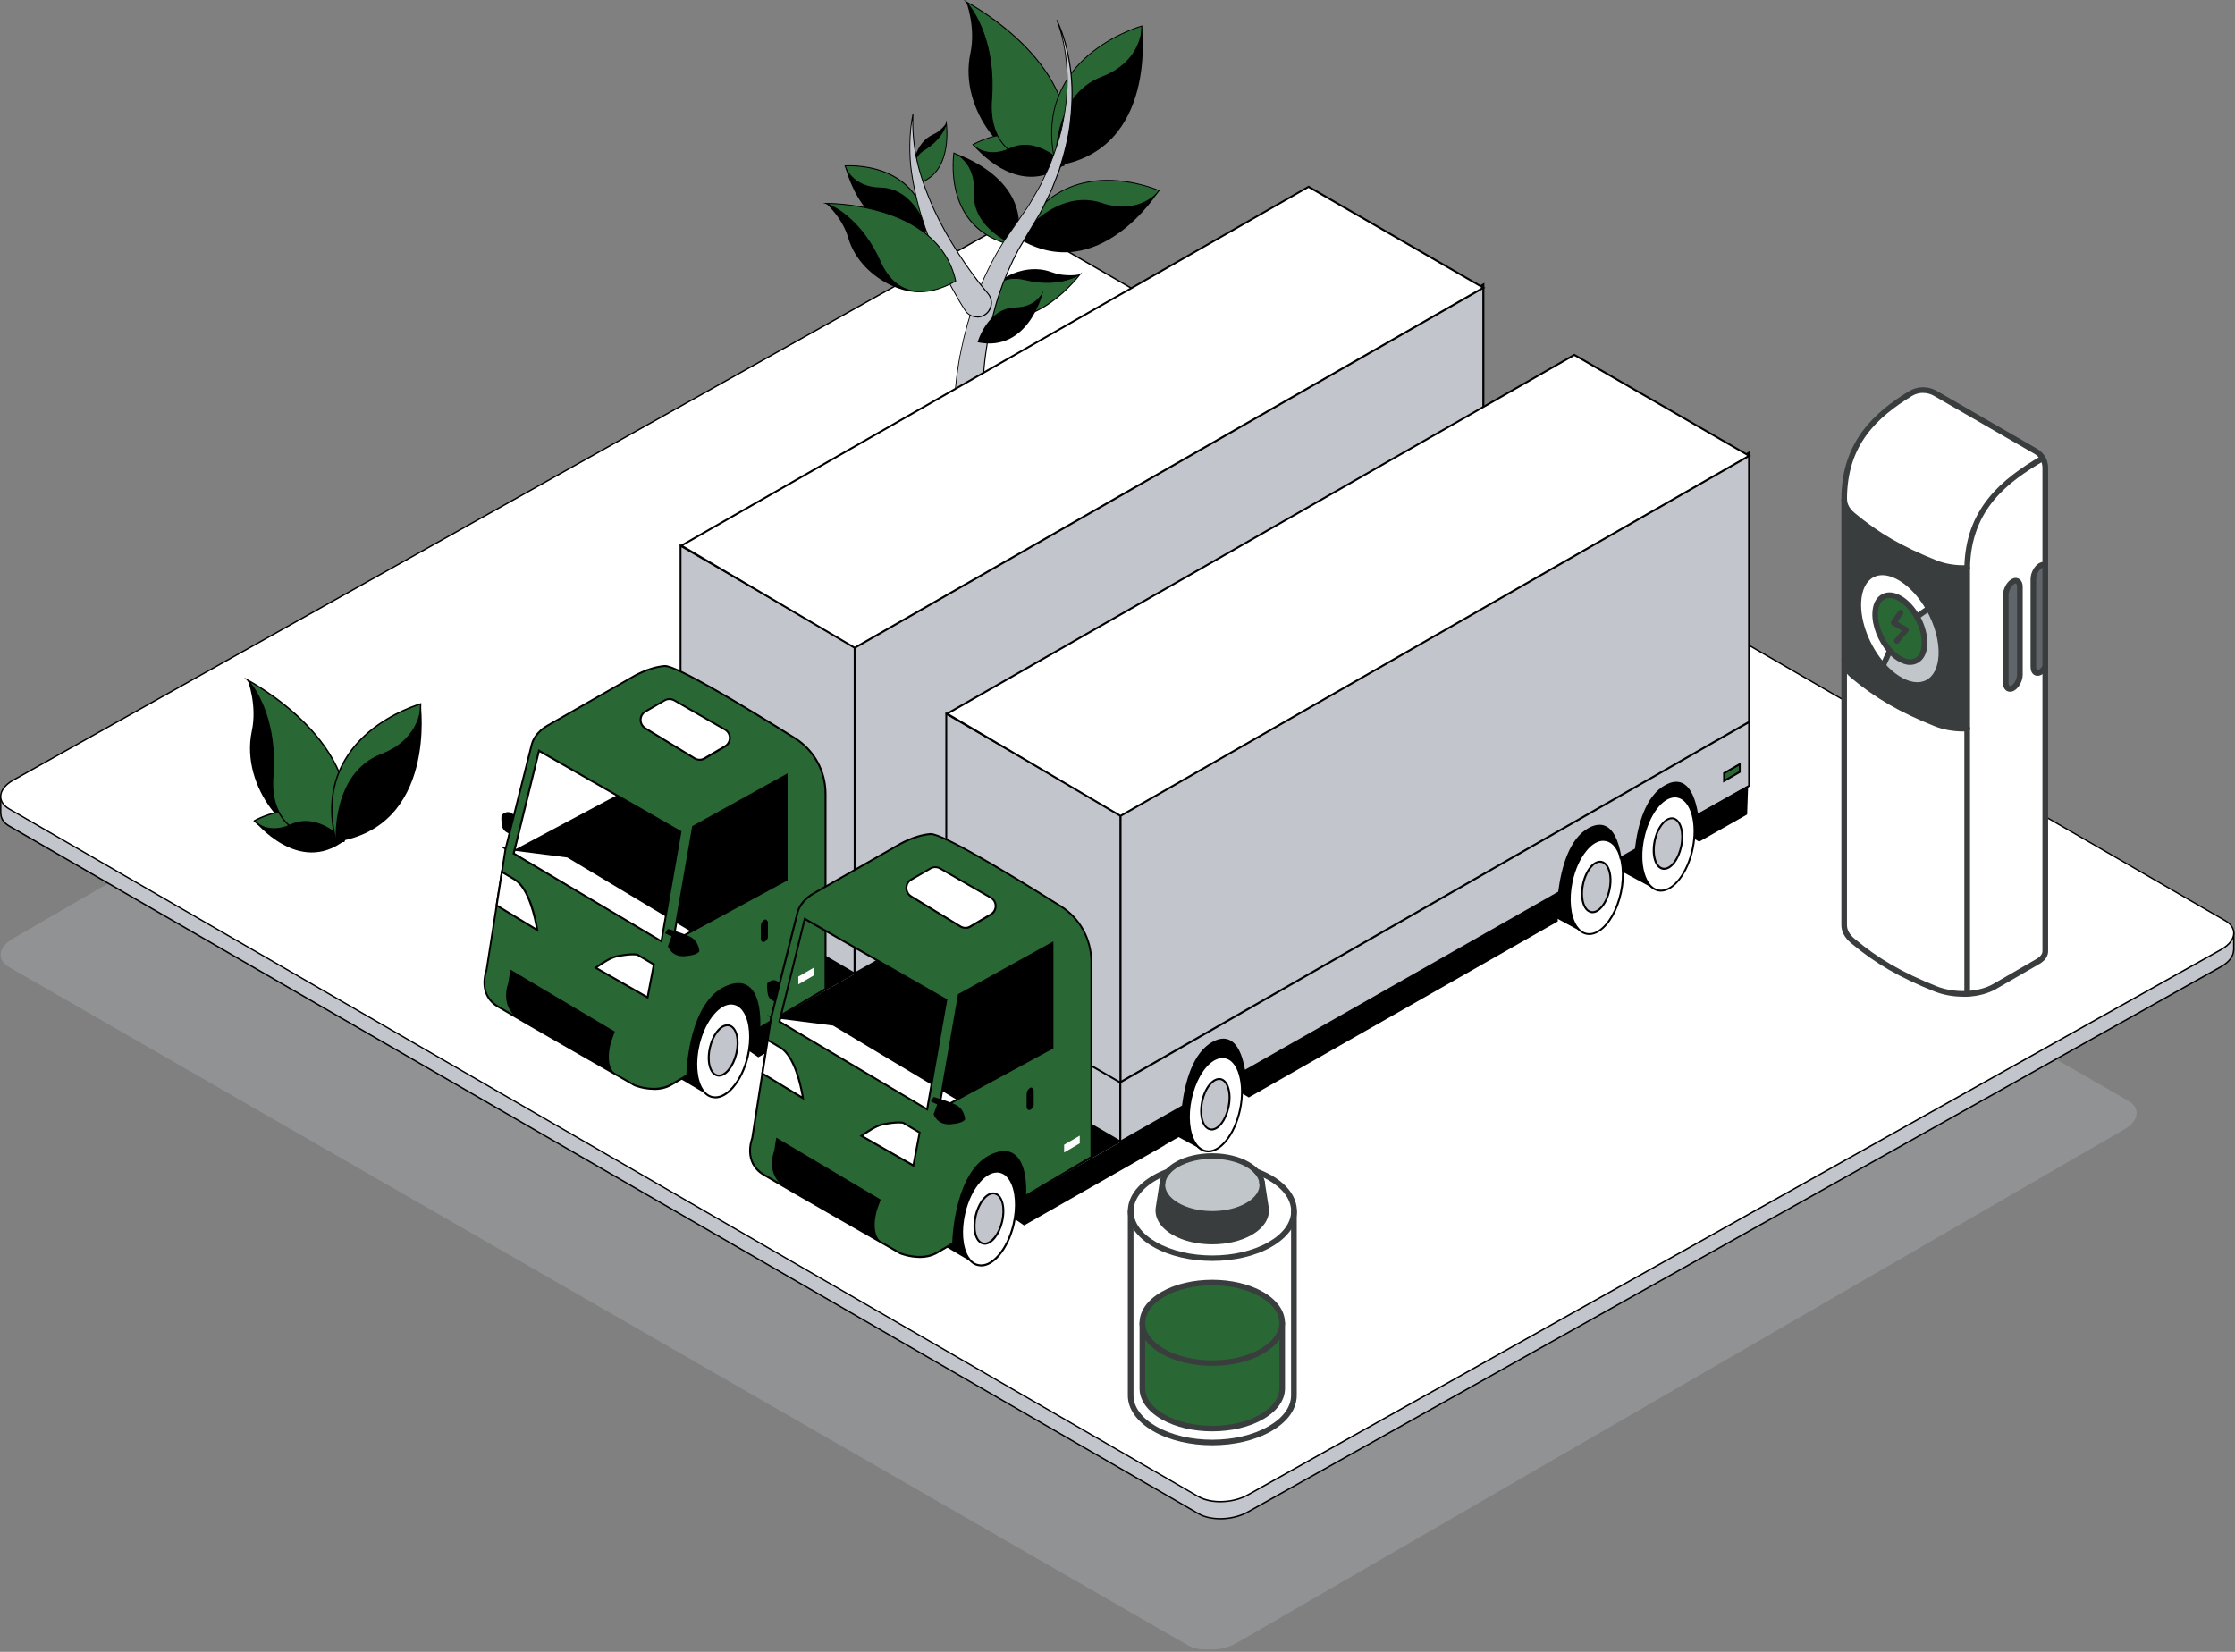
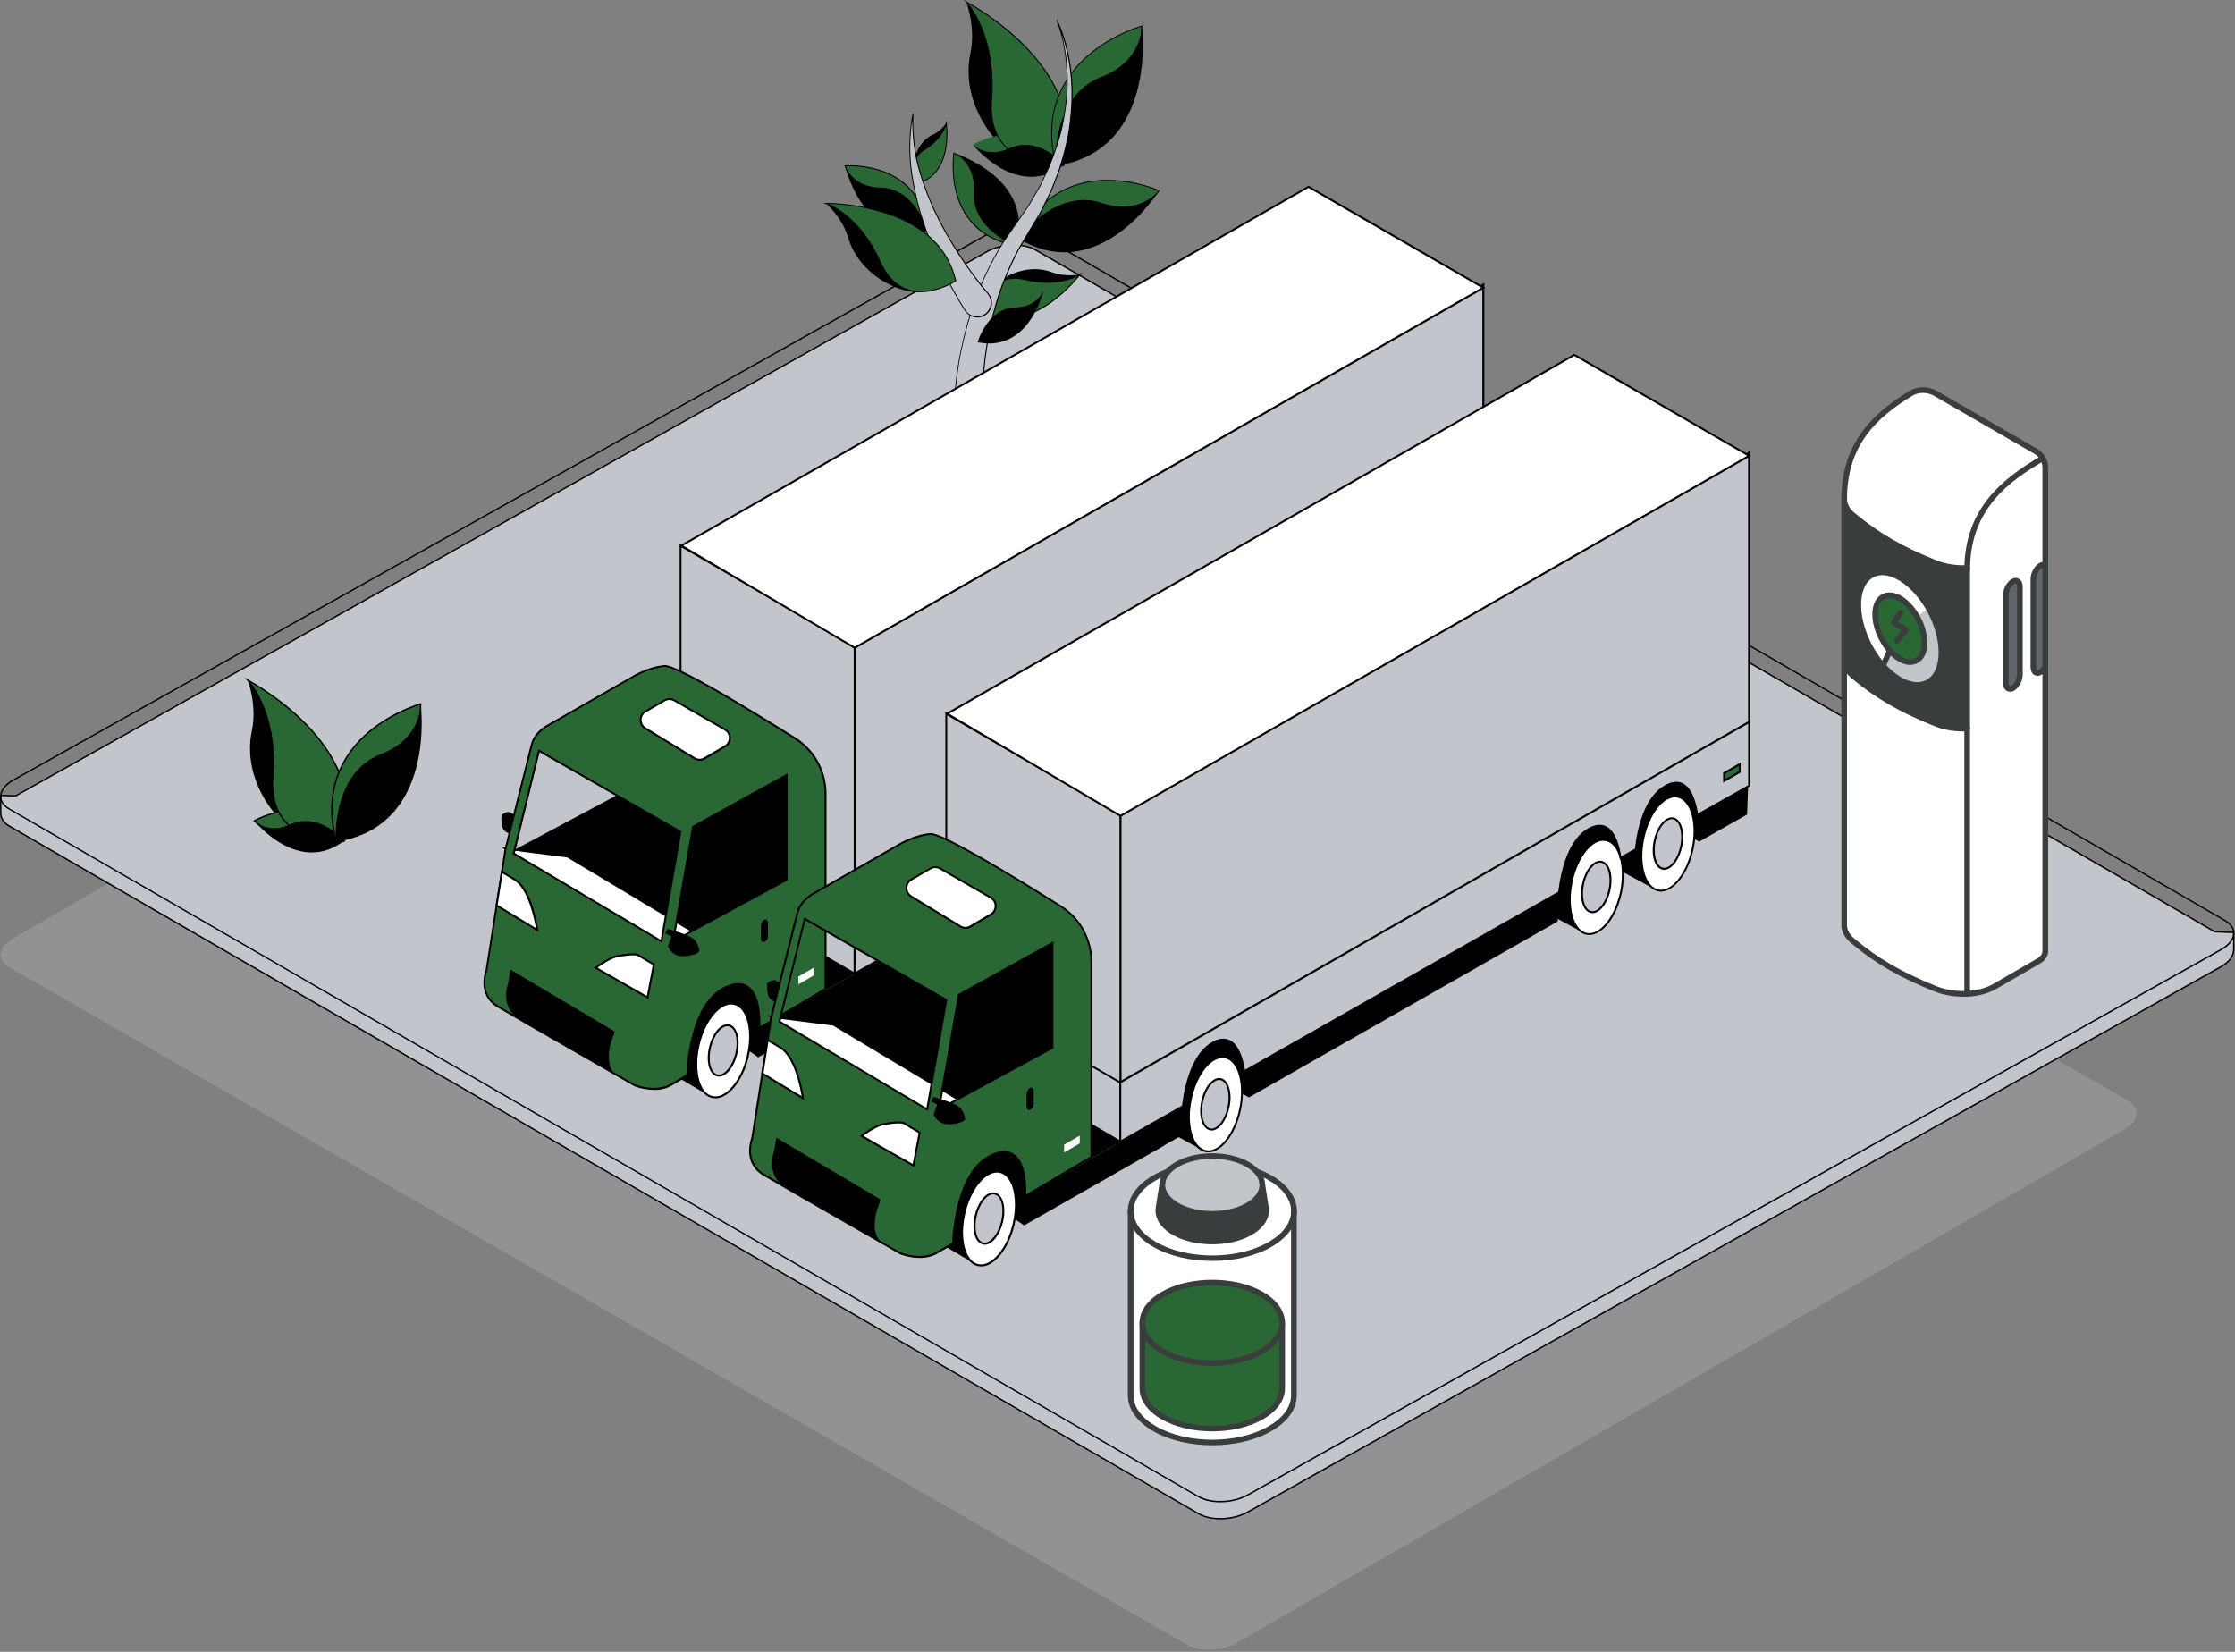
<svg xmlns="http://www.w3.org/2000/svg" width="299" height="221" viewBox="0 0 299 221" fill="none">
  <rect x="0" y="0" width="299" height="221" fill="#808080" stroke="none" />
  <g clip-path="url(#clip0_7_39)">
    <g style="mix-blend-mode:multiply" opacity="0.5">
      <g style="mix-blend-mode:multiply" opacity="0.5">
        <path d="M158.82 220.07L1.23 129.4C-0.46 128.42 -0.25 126.71 1.7 125.58L120.49 56.85C122.44 55.73 125.42 55.6 127.11 56.58L284.7 147.26C286.39 148.24 286.18 149.95 284.23 151.08L165.45 219.81C163.5 220.94 160.52 221.06 158.83 220.08L158.82 220.07Z" fill="#C2C6CC" />
      </g>
    </g>
    <path d="M298.83 124.76L296.3 124.66L138.56 33.45C136.87 32.47 133.89 32.6 131.94 33.72L2.08 106.48L0.31 106.41H0.1V108.92H0.12C0.15 109.53 0.5 110.09 1.24 110.52L160.37 202.54C162.06 203.52 165.04 203.39 166.99 202.27L297.22 129.3C298.27 128.69 298.8 127.92 298.81 127.17H298.83V124.78V124.76Z" fill="#C2C6CC" />
    <path d="M163.24 203.28C162.14 203.28 161.1 203.06 160.32 202.61L1.19 110.6C0.48 110.19 0.08 109.63 0.03 108.99L0.01 108.92V106.32H0.31L2.06 106.39L131.9 33.64C133.88 32.5 136.89 32.37 138.61 33.37L296.33 124.57L298.92 124.67V127.21H298.9C298.85 128.01 298.26 128.79 297.26 129.37L167.02 202.35C165.94 202.97 164.55 203.29 163.23 203.29L163.24 203.28ZM0.19 108.87L0.21 108.92C0.24 109.52 0.61 110.04 1.28 110.43L160.41 202.45C162.07 203.41 165 203.29 166.93 202.18L297.17 129.2C298.14 128.64 298.7 127.89 298.72 127.15V127.09H298.74V124.85L296.28 124.75H296.26L138.51 33.53C136.84 32.56 133.91 32.69 131.99 33.8L2.1 106.58H2.07L0.19 106.51V108.88V108.87Z" fill="black" />
-     <path d="M160.37 200.24L1.23 108.23C-0.46 107.25 -0.25 105.54 1.7 104.41L131.94 31.43C133.89 30.31 136.87 30.18 138.56 31.16L297.69 123.18C299.38 124.15 299.17 125.87 297.22 127L166.99 199.97C165.04 201.1 162.06 201.22 160.37 200.24Z" fill="white" />
    <path d="M163.24 201C162.15 201 161.1 200.78 160.32 200.33L1.19 108.31C0.42 107.87 0 107.25 0 106.57C0 105.75 0.6 104.94 1.66 104.33L131.9 31.35C133.88 30.21 136.89 30.08 138.61 31.08L297.74 123.1C298.5 123.54 298.93 124.16 298.93 124.84C298.93 125.66 298.33 126.47 297.27 127.08L167.03 200.06C165.95 200.68 164.56 201 163.24 201ZM160.42 200.16C162.09 201.12 165.02 201 166.94 199.89L297.18 126.91C298.17 126.33 298.75 125.58 298.75 124.83C298.75 124.22 298.36 123.66 297.65 123.25L138.51 31.24C136.84 30.28 133.92 30.4 131.99 31.51L1.75 104.49C0.76 105.06 0.18 105.82 0.18 106.57C0.18 107.18 0.57 107.74 1.27 108.15L160.4 200.17L160.42 200.16Z" fill="black" />
    <path d="M124.84 17.99C125.94 17.5 126.6 16.47 126.6 16.47C126.6 16.47 125.63 24.78 122.77 23.16C121.73 22.57 122.38 19.09 124.84 17.99Z" fill="black" />
    <path d="M123.73 19.99C126.28 18.41 126.6 16.47 126.6 16.47C126.6 16.47 127.56 22.77 123.24 24.37C123.24 24.37 120.93 21.72 123.73 19.98V19.99Z" fill="#296834" />
    <path d="M123.22 24.45L123.19 24.42C123.15 24.37 122.1 23.15 122.3 21.81C122.41 21.07 122.88 20.44 123.69 19.94C126.18 18.4 126.53 16.49 126.53 16.47L126.6 16.08L126.66 16.47C126.66 16.53 127.57 22.84 123.26 24.44H123.22V24.45ZM123.76 20.04C122.98 20.52 122.53 21.12 122.43 21.82C122.25 22.99 123.09 24.09 123.26 24.3C126.88 22.92 126.69 18.1 126.57 16.81C126.36 17.43 125.69 18.85 123.76 20.05V20.04Z" fill="black" />
    <path d="M135.67 32.82C125.92 30.9 127.61 20.47 127.61 20.47C132.55 22.59 135.67 32.82 135.67 32.82Z" fill="#296834" />
    <path d="M135.77 32.91L135.67 32.89C130.6 31.89 128.66 28.56 127.93 25.95C127.14 23.12 127.55 20.49 127.55 20.47V20.39L127.64 20.42C132.55 22.53 135.71 32.71 135.74 32.81L135.77 32.91ZM127.66 20.56C127.6 21.02 127.34 23.39 128.05 25.91C128.77 28.47 130.66 31.72 135.58 32.74C135.24 31.67 132.21 22.6 127.66 20.56Z" fill="black" />
    <path d="M135.92 32.93C135.92 32.93 129.97 30.7 130.29 25.71C130.55 21.7 127.61 20.47 127.61 20.47C127.61 20.47 138.59 23.8 135.92 32.93Z" fill="black" />
    <path d="M124.03 30.66C124.03 30.66 114.68 26.98 113.06 22.19C113.06 22.19 122.95 21.38 124.03 30.66Z" fill="#296834" />
    <path d="M124.1 30.76L124 30.72C123.91 30.68 114.6 26.97 113 22.21L112.97 22.13H113.05C113.05 22.13 115.57 21.93 118.16 22.88C120.56 23.76 123.53 25.82 124.09 30.64V30.75L124.1 30.76ZM113.15 22.25C114.72 26.65 122.95 30.15 123.95 30.56C123.37 25.88 120.46 23.87 118.12 23.01C115.82 22.16 113.6 22.23 113.15 22.25Z" fill="black" />
    <path d="M117.77 25.09C122.46 25.16 124.11 30.9 124.11 30.9C115.37 32.71 113.06 22.19 113.06 22.19C113.06 22.19 113.99 25.03 117.77 25.09Z" fill="black" />
    <path d="M155.07 25.51C150.66 31.12 136.48 31.63 136.48 31.63C142.28 19.78 155.07 25.51 155.07 25.51Z" fill="#296834" />
    <path d="M136.37 31.7L136.42 31.6C139.43 25.45 144.35 24.11 147.95 24.06C148.02 24.06 148.08 24.06 148.15 24.06C151.96 24.06 155.07 25.44 155.1 25.45L155.17 25.48L155.12 25.54C150.74 31.11 136.62 31.68 136.48 31.68H136.37V31.7ZM148.14 24.19C148.07 24.19 148.01 24.19 147.94 24.19C144.4 24.23 139.56 25.55 136.58 31.56C137.89 31.5 150.77 30.74 154.97 25.53C154.47 25.32 151.59 24.18 148.14 24.18V24.19Z" fill="black" />
    <path d="M147.43 27.16C152.48 28.86 155.07 25.51 155.07 25.51C155.07 25.51 147.05 38.44 136.26 31.92C136.26 31.92 141.15 25.05 147.44 27.16H147.43Z" fill="black" />
    <path d="M138.6 21.16C135.37 22.62 128.14 14.97 129.82 7.13C130.57 3.62 129.26 0.24 129.26 0.24C129.26 0.24 147.51 17.14 138.6 21.16Z" fill="black" />
    <path d="M142.28 21.85C142.28 21.85 133.33 22.56 130.16 19.36C130.16 19.36 137.78 14.83 142.28 21.85Z" fill="#296834" />
-     <path d="M140.24 21.97C137.39 21.97 132.34 21.63 130.12 19.4L130.06 19.34L130.13 19.3C130.13 19.3 132.07 18.16 134.53 17.9C136.8 17.67 140 18.15 142.34 21.81L142.4 21.9H142.29C142.29 21.9 141.45 21.97 140.24 21.97ZM130.26 19.37C133.24 22.26 141.15 21.86 142.17 21.79C139.87 18.27 136.76 17.81 134.54 18.03C132.38 18.25 130.63 19.16 130.26 19.37Z" fill="black" />
    <path d="M142.32 22.16C142.32 22.16 131.91 23.07 132.65 13.3C133.33 4.41 129.25 0.24 129.25 0.24C129.25 0.24 146.04 8.99 142.31 22.15L142.32 22.16Z" fill="#296834" />
    <path d="M141.67 22.24C140.24 22.24 136.81 21.99 134.6 19.81C133.05 18.28 132.38 16.09 132.59 13.29C133.26 4.54 129.25 0.32 129.21 0.28L128.93 -0.01L129.28 0.18C129.28 0.18 133.53 2.41 137.23 6.21C140.65 9.72 144.31 15.34 142.38 22.17V22.21H142.32C142.32 22.21 142.07 22.23 141.66 22.23L141.67 22.24ZM129.53 0.47C130.39 1.53 133.3 5.74 132.72 13.31C132.51 16.06 133.17 18.22 134.69 19.72C137.34 22.34 141.78 22.12 142.27 22.1C144.16 15.35 140.53 9.79 137.14 6.31C134.03 3.12 130.56 1.05 129.53 0.47Z" fill="black" />
    <path d="M135.07 19.83C138.86 18.05 142.43 22.01 142.43 22.01C136.13 26.89 130.15 19.35 130.15 19.35C130.15 19.35 132.01 21.26 135.06 19.83H135.07Z" fill="black" />
    <path d="M152.75 3.47C152.94 11.37 141.19 21.81 141.19 21.81C137.79 7.6 152.75 3.47 152.75 3.47Z" fill="#296834" />
    <path d="M141.15 21.93L141.13 21.83C139.37 14.46 142.62 9.84 145.66 7.27C148.95 4.49 152.7 3.43 152.74 3.42L152.82 3.4V3.48C153.01 11.32 141.35 21.76 141.24 21.86L141.16 21.93H141.15ZM152.69 3.56C152.13 3.73 148.74 4.82 145.73 7.37C142.73 9.91 139.53 14.45 141.22 21.7C142.25 20.77 152.79 11 152.68 3.57L152.69 3.56Z" fill="black" />
    <path d="M147.39 10.26C152.9 8.15 152.75 3.47 152.75 3.47C152.75 3.47 155.02 20.17 141.2 22.2C141.2 22.2 140.54 12.89 147.39 10.26Z" fill="black" />
    <path d="M140.73 36.42C142.56 37.12 144.48 36.71 144.48 36.71C144.48 36.71 133.83 45.09 132.43 39.96C131.92 38.1 136.65 34.86 140.73 36.43V36.42Z" fill="black" />
    <path d="M137.17 37.42C141.89 38.54 144.48 36.7 144.48 36.7C144.48 36.7 138.34 44.99 131.58 41.86C131.58 41.86 131.98 36.18 137.17 37.41V37.42Z" fill="#296834" />
    <path d="M134.72 42.63C133.7 42.63 132.64 42.43 131.56 41.93L131.52 41.91V41.87C131.52 41.87 131.73 39.19 133.49 37.9C134.45 37.19 135.7 37.01 137.19 37.37C141.83 38.47 144.43 36.68 144.45 36.66L144.78 36.43L144.54 36.75C144.54 36.75 142.97 38.85 140.61 40.52C139.1 41.59 137.02 42.64 134.72 42.64V42.63ZM131.65 41.83C137.59 44.53 143.1 38.32 144.22 36.93C143.41 37.36 140.95 38.39 137.15 37.48C135.69 37.13 134.49 37.31 133.55 37.99C131.96 39.16 131.67 41.48 131.64 41.83H131.65Z" fill="black" />
    <path d="M128.59 46.8C129.06 44.51 129.69 42.27 130.48 40.07C131.27 37.88 132.27 35.76 133.42 33.73L134.32 32.23L135.32 30.79L137.23 28.05C137.56 27.6 137.83 27.13 138.11 26.65L138.94 25.22C139.24 24.75 139.44 24.24 139.68 23.74L140.39 22.24C141.19 20.19 141.93 18.09 142.29 15.89C142.69 13.71 142.88 11.47 142.73 9.24C142.59 7.01 142.2 4.77 141.38 2.67C142.34 4.71 142.91 6.94 143.2 9.19C143.51 11.45 143.48 13.75 143.22 16.03C143.01 18.32 142.39 20.54 141.71 22.74L141.09 24.35C140.87 24.88 140.7 25.44 140.42 25.95L139.66 27.5C139.41 28.02 139.16 28.54 138.85 29.03L137.09 31.98L136.25 33.38L135.51 34.84C134.57 36.8 133.77 38.84 133.18 40.94C132.59 43.04 132.15 45.18 131.86 47.34C131.71 48.42 131.62 49.5 131.54 50.58C131.48 51.65 131.45 52.78 131.48 53.75V53.8C131.48 53.8 131.48 53.89 131.48 53.93C131.45 54.98 130.57 55.8 129.53 55.77C128.48 55.74 127.66 54.86 127.69 53.81C127.73 52.53 127.85 51.41 128 50.23C128.16 49.07 128.34 47.92 128.59 46.77V46.8Z" fill="#C2C6CC" />
    <path d="M129.6 55.86C129.6 55.86 129.56 55.86 129.54 55.86C129.02 55.84 128.53 55.62 128.17 55.24C127.81 54.86 127.62 54.36 127.64 53.84C127.68 52.63 127.79 51.57 127.95 50.26C128.08 49.3 128.27 48.05 128.54 46.8C129.01 44.51 129.64 42.25 130.43 40.06C131.19 37.96 132.18 35.82 133.38 33.71L134.28 32.21L137.19 28.03C137.53 27.58 137.8 27.1 138.06 26.63L138.89 25.2C139.09 24.88 139.25 24.54 139.41 24.2C139.48 24.04 139.56 23.88 139.63 23.73L140.34 22.23C141.11 20.24 141.88 18.1 142.24 15.9C142.67 13.55 142.82 11.31 142.68 9.26C142.53 6.83 142.08 4.62 141.33 2.71L141.45 2.66C142.34 4.54 142.96 6.75 143.28 9.2C143.57 11.29 143.58 13.6 143.3 16.05C143.08 18.38 142.44 20.66 141.78 22.77L141.15 24.39C141.08 24.56 141.02 24.73 140.95 24.9C140.81 25.27 140.67 25.64 140.48 26L139.72 27.55C139.49 28.03 139.22 28.58 138.9 29.08L136.31 33.43L135.57 34.88C134.59 36.92 133.81 38.97 133.25 40.97C132.66 43.05 132.22 45.2 131.93 47.36C131.77 48.52 131.67 49.7 131.61 50.6C131.54 51.84 131.52 52.91 131.55 53.77V53.82C131.55 53.82 131.55 53.91 131.55 53.95C131.53 54.48 131.31 54.96 130.93 55.32C130.56 55.66 130.09 55.85 129.59 55.85L129.6 55.86ZM142.01 4.4C142.42 5.89 142.69 7.52 142.79 9.26C142.93 11.32 142.78 13.56 142.34 15.92C141.98 18.13 141.21 20.28 140.43 22.28L139.72 23.78C139.64 23.94 139.57 24.09 139.5 24.25C139.34 24.59 139.18 24.94 138.98 25.26L138.15 26.69C137.88 27.16 137.61 27.64 137.27 28.1L134.37 32.27L133.47 33.77C132.27 35.87 131.29 38 130.53 40.09C129.75 42.27 129.11 44.53 128.64 46.81C128.37 48.06 128.19 49.31 128.06 50.26C127.9 51.57 127.79 52.62 127.75 53.83C127.74 54.32 127.91 54.79 128.25 55.14C128.59 55.5 129.04 55.7 129.53 55.72C129.55 55.72 129.57 55.72 129.59 55.72C130.06 55.72 130.5 55.54 130.84 55.22C131.2 54.88 131.4 54.43 131.42 53.94C131.42 53.9 131.42 53.86 131.42 53.82V53.77C131.38 52.91 131.4 51.84 131.47 50.59C131.53 49.69 131.62 48.51 131.79 47.34C132.08 45.17 132.52 43.02 133.11 40.93C133.67 38.93 134.46 36.87 135.44 34.82L136.18 33.36L138.78 29.01C139.1 28.51 139.36 27.97 139.59 27.49L140.35 25.94C140.54 25.59 140.68 25.22 140.82 24.86C140.88 24.69 140.95 24.52 141.02 24.35L141.64 22.74C142.3 20.64 142.93 18.36 143.15 16.04C143.42 13.6 143.42 11.3 143.13 9.22C142.9 7.47 142.52 5.86 142 4.39L142.01 4.4Z" fill="black" />
    <path d="M135.85 41.13C138.87 41.08 139.61 38.81 139.61 38.81C139.61 38.81 137.78 47.23 130.78 45.79C130.78 45.79 132.09 41.2 135.85 41.13Z" fill="black" />
    <path d="M122.76 21.9C123.31 24.07 124.09 26.15 125.01 28.17C125.95 30.18 127.05 32.11 128.25 33.97C128.85 34.9 129.48 35.81 130.13 36.69C130.77 37.57 131.47 38.47 132.14 39.23L132.16 39.26C132.22 39.32 132.27 39.39 132.31 39.47C132.88 40.35 132.63 41.53 131.75 42.1C130.87 42.67 129.69 42.42 129.12 41.54C128.44 40.49 127.88 39.51 127.32 38.47C126.76 37.44 126.24 36.4 125.75 35.34C124.77 33.23 123.92 31.07 123.23 28.85C122.57 26.62 122.07 24.35 121.82 22.06C121.62 19.76 121.7 17.44 122.14 15.22C122.01 17.49 122.26 19.73 122.76 21.91V21.9Z" fill="#C2C6CC" />
    <path d="M130.73 42.47C130.09 42.47 129.45 42.16 129.08 41.58C128.48 40.65 127.92 39.7 127.27 38.5C126.71 37.46 126.18 36.41 125.7 35.37C124.66 33.11 123.83 30.98 123.18 28.87C122.48 26.51 122 24.22 121.76 22.07C121.55 19.64 121.66 17.33 122.08 15.21L122.21 15.23C122.09 17.35 122.3 19.59 122.83 21.9C123.35 23.94 124.08 25.99 125.08 28.16C125.97 30.06 127.03 31.95 128.32 33.95C128.91 34.87 129.54 35.78 130.2 36.67C130.9 37.63 131.6 38.51 132.21 39.21L132.23 39.24C132.29 39.3 132.34 39.37 132.39 39.45C132.98 40.36 132.72 41.58 131.81 42.17C131.48 42.38 131.11 42.49 130.74 42.49L130.73 42.47ZM122.04 16.12C121.75 17.98 121.7 19.97 121.88 22.05C122.12 24.19 122.59 26.47 123.29 28.83C123.94 30.94 124.76 33.06 125.8 35.31C126.28 36.34 126.8 37.39 127.37 38.43C128.02 39.63 128.57 40.58 129.17 41.5C129.72 42.35 130.86 42.59 131.71 42.04C132.56 41.49 132.8 40.35 132.25 39.5C132.2 39.43 132.15 39.36 132.1 39.3L132.08 39.27C131.47 38.57 130.77 37.69 130.07 36.72C129.41 35.83 128.78 34.91 128.19 33.99C126.9 31.99 125.84 30.09 124.95 28.18C123.95 26 123.22 23.95 122.7 21.9C122.24 19.91 122.03 17.97 122.05 16.1L122.04 16.12Z" fill="black" />
    <path d="M124.88 38.29C123.17 40.52 115.25 37.91 113.47 31.8C112.67 29.07 110.49 27.2 110.49 27.2C110.49 27.2 129.59 32.13 124.88 38.29Z" fill="black" />
    <path d="M127.85 37.59C127.85 37.59 120.92 42.14 117.77 35.04C114.9 28.58 110.48 27.21 110.48 27.21C110.48 27.21 125.49 27 127.85 37.59Z" fill="#296834" />
    <path d="M123.18 39.09C122.65 39.09 122.11 39.03 121.58 38.87C119.92 38.38 118.62 37.1 117.72 35.07C114.9 28.71 110.52 27.28 110.47 27.27L110.09 27.15H110.49C110.49 27.15 114.31 27.11 118.31 28.37C122.02 29.53 126.7 32.08 127.92 37.58V37.62L127.89 37.64C127.86 37.66 125.66 39.09 123.18 39.09ZM110.83 27.27C111.91 27.74 115.43 29.62 117.83 35.01C118.72 37.01 119.99 38.26 121.61 38.74C124.41 39.57 127.41 37.78 127.78 37.56C126.56 32.15 121.94 29.64 118.27 28.49C114.98 27.46 111.85 27.3 110.83 27.28V27.27Z" fill="black" />
    <path d="M42.34 111.6C39.16 113.03 32.04 105.51 33.69 97.79C34.43 94.33 33.14 91.01 33.14 91.01C33.14 91.01 51.11 107.65 42.34 111.61V111.6Z" fill="black" />
    <path d="M45.97 112.27C45.97 112.27 37.16 112.97 34.04 109.82C34.04 109.82 41.54 105.36 45.97 112.27Z" fill="#296834" />
    <path d="M43.83 112.44C41.01 112.44 36.16 112.09 33.97 109.89L33.88 109.8L33.98 109.74C34.06 109.69 41.61 105.32 46.04 112.22L46.12 112.35H45.96C45.85 112.37 45.02 112.43 43.81 112.43L43.83 112.44ZM34.19 109.84C37.09 112.6 44.62 112.26 45.8 112.19C41.75 106.06 35.11 109.34 34.19 109.84Z" fill="black" />
    <path d="M46 112.58C46 112.58 35.75 113.48 36.48 103.86C37.15 95.11 33.13 91 33.13 91C33.13 91 49.67 99.61 45.99 112.58H46Z" fill="#296834" />
    <path d="M45.37 112.69C43.96 112.69 40.57 112.45 38.39 110.29C36.86 108.78 36.19 106.61 36.4 103.85C37.06 95.25 33.12 91.11 33.08 91.07L32.67 90.65L33.19 90.92C33.19 90.92 37.38 93.12 41.02 96.86C44.39 100.32 48.01 105.86 46.1 112.6L46.08 112.66H46.01C46.01 112.66 45.76 112.69 45.36 112.69H45.37ZM33.54 91.33C34.49 92.56 37.14 96.67 36.59 103.87C36.38 106.57 37.03 108.69 38.52 110.16C41.08 112.7 45.37 112.54 45.94 112.49C47.78 105.87 44.22 100.41 40.89 97C37.96 93.99 34.7 92 33.54 91.33Z" fill="black" />
    <path d="M38.87 110.29C42.6 108.54 46.12 112.43 46.12 112.43C39.92 117.24 34.03 109.81 34.03 109.81C34.03 109.81 35.87 111.69 38.87 110.28V110.29Z" fill="black" />
    <path d="M56.27 94.19C56.46 101.97 44.89 112.24 44.89 112.24C41.54 98.25 56.27 94.19 56.27 94.19Z" fill="#296834" />
    <path d="M44.83 112.41L44.79 112.26C43.05 104.99 46.26 100.43 49.26 97.89C52.5 95.14 56.21 94.1 56.24 94.09L56.36 94.06V94.18C56.55 101.91 45.06 112.2 44.95 112.3L44.83 112.4V112.41ZM56.18 94.31C55.53 94.51 52.27 95.59 49.38 98.04C46.44 100.53 43.31 104.97 44.94 112.06C46.15 110.96 56.24 101.52 56.18 94.31Z" fill="black" />
    <path d="M51 100.87C56.43 98.79 56.28 94.19 56.28 94.19C56.28 94.19 58.52 110.63 44.91 112.63C44.91 112.63 44.26 103.46 51 100.87Z" fill="black" />
    <path d="M173.1 162.03V186.69C173.1 188.3 172.03 189.92 169.9 191.15C165.64 193.61 158.73 193.61 154.47 191.15C152.34 189.92 151.27 188.31 151.27 186.69V162.03C151.27 163.64 152.34 165.26 154.47 166.49C158.73 168.95 165.64 168.95 169.9 166.49C172.03 165.26 173.1 163.65 173.1 162.03ZM171.53 185.73V176.97C171.53 175.59 170.62 174.21 168.79 173.15C165.14 171.04 159.22 171.04 155.58 173.15C153.75 174.2 152.84 175.58 152.84 176.96V185.72C152.84 187.1 153.75 188.48 155.58 189.54C159.23 191.65 165.15 191.65 168.79 189.54C170.61 188.49 171.53 187.11 171.53 185.72V185.73Z" fill="white" />
    <path d="M169.9 157.58C172.03 158.81 173.1 160.42 173.1 162.04C173.1 163.66 172.03 165.27 169.9 166.5C165.64 168.96 158.73 168.96 154.47 166.5C152.34 165.27 151.27 163.66 151.27 162.04C151.27 160.42 152.34 158.81 154.47 157.58C155.03 157.26 155.63 156.98 156.26 156.74C155.85 157.19 155.6 157.69 155.53 158.18L155 161.56C154.81 162.75 155.51 163.97 157.08 164.88C159.9 166.51 164.47 166.51 167.29 164.88C168.87 163.97 169.56 162.74 169.37 161.56L168.84 158.18C168.76 157.68 168.52 157.19 168.11 156.74C168.74 156.98 169.34 157.26 169.9 157.58Z" fill="white" />
    <path d="M171.53 176.98V185.74C171.53 187.12 170.62 188.5 168.79 189.56C165.14 191.67 159.22 191.67 155.58 189.56C153.75 188.51 152.84 187.13 152.84 185.74V176.98C152.84 178.36 153.75 179.74 155.58 180.8C159.23 182.91 165.15 182.91 168.79 180.8C170.62 179.75 171.53 178.37 171.53 176.99V176.98Z" fill="#296834" />
    <path d="M168.79 173.16C170.62 174.21 171.53 175.59 171.53 176.98C171.53 178.37 170.62 179.74 168.79 180.79C165.14 182.9 159.22 182.9 155.58 180.79C153.75 179.74 152.84 178.35 152.84 176.97C152.84 175.59 153.75 174.21 155.58 173.16C159.23 171.05 165.15 171.05 168.79 173.16Z" fill="#296834" />
    <path d="M169.37 161.57C169.56 162.76 168.86 163.98 167.29 164.89C164.47 166.52 159.9 166.52 157.08 164.89C155.5 163.98 154.81 162.75 155 161.57L155.52 158.26C155.39 159.34 156.03 160.44 157.46 161.27C160.07 162.78 164.31 162.78 166.92 161.27C168.38 160.43 169.02 159.29 168.85 158.19L169.38 161.57H169.37Z" fill="#3A3D3D" />
    <path d="M168.84 158.18C169.01 159.28 168.37 160.42 166.91 161.26C164.3 162.77 160.06 162.77 157.45 161.26C156.02 160.43 155.37 159.33 155.51 158.25V158.18C155.6 157.68 155.84 157.19 156.25 156.74C156.56 156.4 156.96 156.09 157.45 155.8C160.06 154.29 164.3 154.29 166.91 155.8C167.4 156.08 167.8 156.4 168.11 156.74C168.52 157.19 168.77 157.68 168.84 158.18Z" fill="#C1C6CB" />
    <path d="M162.18 168.7C159.32 168.7 156.45 168.07 154.27 166.81C152.09 165.55 150.88 163.85 150.88 162.03C150.88 160.21 152.08 158.51 154.27 157.25C154.84 156.92 155.46 156.63 156.12 156.39C156.31 156.32 156.53 156.42 156.61 156.61C156.68 156.81 156.58 157.02 156.39 157.1C155.77 157.33 155.19 157.6 154.66 157.91C152.72 159.03 151.65 160.5 151.65 162.04C151.65 163.58 152.72 165.05 154.66 166.17C158.81 168.57 165.57 168.57 169.72 166.17C171.66 165.05 172.73 163.58 172.73 162.04C172.73 160.5 171.66 159.03 169.72 157.91C169.19 157.6 168.61 157.33 167.99 157.1C167.79 157.03 167.7 156.81 167.77 156.61C167.84 156.41 168.06 156.32 168.26 156.39C168.92 156.64 169.54 156.93 170.11 157.25C172.29 158.51 173.5 160.21 173.5 162.03C173.5 163.85 172.3 165.55 170.11 166.81C167.93 168.07 165.07 168.7 162.2 168.7H162.18Z" fill="#3A3D3D" />
    <path d="M162.18 162.76C160.4 162.76 158.62 162.37 157.26 161.59C155.75 160.72 154.97 159.48 155.13 158.21C155.13 158.19 155.13 158.18 155.13 158.16C155.13 158.15 155.13 158.14 155.13 158.12C155.22 157.54 155.5 156.99 155.96 156.48C156.3 156.11 156.73 155.77 157.25 155.47C159.96 153.9 164.37 153.9 167.09 155.47C167.6 155.77 168.04 156.11 168.38 156.48C168.84 156.99 169.12 157.54 169.21 158.12C169.41 159.43 168.64 160.69 167.09 161.58C165.73 162.36 163.95 162.75 162.17 162.75L162.18 162.76ZM155.89 158.28V158.3C155.77 159.26 156.41 160.22 157.65 160.94C160.15 162.39 164.23 162.39 166.73 160.94C167.99 160.21 168.63 159.23 168.48 158.24C168.41 157.81 168.2 157.39 167.84 156.99C167.55 156.67 167.18 156.38 166.73 156.12C164.23 154.67 160.15 154.67 157.65 156.12C157.2 156.38 156.83 156.67 156.54 156.99C156.18 157.39 155.97 157.81 155.9 158.24C155.9 158.25 155.9 158.26 155.9 158.28H155.89Z" fill="#3A3D3D" />
    <path d="M162.18 182.74C159.72 182.74 157.26 182.2 155.38 181.12C153.49 180.03 152.45 178.56 152.45 176.98C152.45 175.4 153.49 173.93 155.38 172.84C159.13 170.68 165.22 170.68 168.97 172.84C170.86 173.93 171.9 175.4 171.9 176.98C171.9 178.56 170.86 180.03 168.97 181.12C167.1 182.2 164.63 182.74 162.17 182.74H162.18ZM162.18 171.96C159.86 171.96 157.53 172.47 155.76 173.49C154.12 174.44 153.21 175.68 153.21 176.98C153.21 178.28 154.11 179.52 155.76 180.47C159.3 182.51 165.06 182.51 168.6 180.47C170.24 179.52 171.15 178.28 171.15 176.98C171.15 175.68 170.25 174.44 168.6 173.49C166.83 172.47 164.51 171.96 162.18 171.96Z" fill="#3A3D3D" />
    <path d="M162.18 193.36C159.32 193.36 156.45 192.73 154.27 191.47C152.09 190.21 150.88 188.51 150.88 186.69V162.03C150.88 161.82 151.05 161.65 151.26 161.65C151.47 161.65 151.64 161.82 151.64 162.03V186.69C151.64 188.23 152.71 189.7 154.65 190.82C158.8 193.22 165.56 193.22 169.71 190.82C171.65 189.7 172.72 188.23 172.72 186.69V162.03C172.72 161.82 172.89 161.65 173.1 161.65C173.31 161.65 173.48 161.82 173.48 162.03V186.69C173.48 188.51 172.28 190.21 170.09 191.47C167.91 192.73 165.05 193.36 162.18 193.36Z" fill="#3A3D3D" />
    <path d="M162.18 166.48C160.26 166.48 158.35 166.06 156.89 165.22C155.23 164.26 154.4 162.91 154.62 161.51L155.15 158.13C155.18 157.92 155.38 157.79 155.58 157.82C155.79 157.85 155.93 158.05 155.89 158.25L155.36 161.63C155.19 162.7 155.88 163.78 157.26 164.57C159.97 166.14 164.38 166.14 167.09 164.57C168.47 163.78 169.16 162.7 168.99 161.63L168.46 158.25C168.43 158.04 168.57 157.85 168.77 157.82C168.97 157.79 169.17 157.93 169.2 158.13L169.73 161.51C169.95 162.91 169.12 164.26 167.46 165.22C166 166.06 164.08 166.48 162.17 166.48H162.18Z" fill="#3A3D3D" />
    <path d="M162.18 191.5C159.72 191.5 157.26 190.96 155.38 189.88C153.49 188.79 152.45 187.32 152.45 185.74V176.98C152.45 176.77 152.62 176.6 152.83 176.6C153.04 176.6 153.21 176.77 153.21 176.98V185.74C153.21 187.04 154.11 188.28 155.76 189.23C159.3 191.27 165.06 191.27 168.6 189.23C170.24 188.28 171.15 187.04 171.15 185.74V176.98C171.15 176.77 171.32 176.6 171.53 176.6C171.74 176.6 171.91 176.77 171.91 176.98V185.74C171.91 187.32 170.87 188.79 168.98 189.88C167.11 190.96 164.64 191.5 162.18 191.5Z" fill="#3A3D3D" />
    <path d="M273.62 89.2V127.27C273.62 127.76 273.3 128.25 272.66 128.62L266.83 131.99C265.83 132.57 264.53 132.9 263.17 132.97V76C263.3 67.87 268.49 64.12 273.28 61.32C273.5 61.7 273.62 62.13 273.62 62.59V75.66C273.45 75.54 273.22 75.54 272.96 75.68C272.44 75.98 272.02 76.79 272.02 77.48V89.22C272.02 89.92 272.44 90.23 272.96 89.93C273.22 89.78 273.45 89.51 273.62 89.19V89.2ZM270.22 90.26V78.52C270.22 78 269.99 77.69 269.65 77.69C269.54 77.69 269.41 77.73 269.28 77.8C268.76 78.1 268.34 78.91 268.34 79.6V91.33C268.34 92.03 268.76 92.34 269.28 92.04C269.8 91.74 270.22 90.93 270.22 90.24V90.26Z" fill="white" />
    <path d="M273.62 75.66V89.2C273.45 89.52 273.22 89.79 272.96 89.94C272.44 90.24 272.02 89.92 272.02 89.23V77.49C272.02 76.8 272.44 75.99 272.96 75.69C273.22 75.54 273.45 75.54 273.62 75.67V75.66Z" fill="#60646B" />
    <path d="M272.35 60.38C272.74 60.61 273.06 60.93 273.28 61.31C268.49 64.11 263.3 67.86 263.17 75.99C261.74 76.06 260.24 75.84 258.95 75.33C254.24 73.46 251.09 71.61 247.87 68.92C247.1 68.27 246.72 67.54 246.72 66.81C246.72 59.18 251.11 55.42 255.57 52.67C256.6 52.04 257.89 52.02 258.93 52.63L272.36 60.38H272.35Z" fill="white" />
    <path d="M270.22 78.52V90.26C270.22 90.95 269.8 91.76 269.28 92.06C268.76 92.36 268.34 92.04 268.34 91.35V79.62C268.34 78.92 268.76 78.12 269.28 77.82C269.41 77.74 269.54 77.71 269.65 77.71C269.98 77.71 270.22 78.02 270.22 78.54V78.52Z" fill="#60646B" />
    <path d="M263.17 97.47V132.97C261.74 133.04 260.24 132.82 258.95 132.31C254.24 130.44 251.09 128.59 247.87 125.9C247.1 125.25 246.72 124.52 246.72 123.79V88.29C246.72 89.01 247.1 89.75 247.87 90.4C251.09 93.09 254.24 94.94 258.95 96.81C260.24 97.32 261.74 97.54 263.17 97.47Z" fill="white" />
    <path d="M263.17 75.99V97.46C261.74 97.53 260.24 97.31 258.95 96.8C254.24 94.93 251.09 93.08 247.87 90.39C247.1 89.74 246.72 89.01 246.72 88.28V66.81C246.72 67.53 247.1 68.27 247.87 68.92C251.09 71.61 254.24 73.46 258.95 75.33C260.24 75.84 261.74 76.06 263.17 75.99ZM259.72 87.72C259.83 85.7 259.16 83.39 258.02 81.4C257.1 79.79 255.88 78.39 254.51 77.5C251.44 75.51 248.8 76.85 248.61 80.51C248.46 83.36 249.84 86.77 251.92 89.08C252.5 89.73 253.14 90.3 253.82 90.74C256.89 92.73 259.53 91.39 259.72 87.73V87.72Z" fill="#3A3D3D" />
    <path d="M258.02 81.4C259.16 83.39 259.82 85.7 259.72 87.72C259.53 91.37 256.88 92.72 253.82 90.73C253.15 90.29 252.51 89.73 251.92 89.07L252.83 87.05C253.18 87.44 253.56 87.77 253.96 88.03C255.78 89.21 257.35 88.41 257.46 86.25C257.52 85.05 257.13 83.68 256.45 82.5L258.02 81.4Z" fill="#C1C6CB" />
    <path d="M258.02 81.4L256.45 82.5C255.91 81.55 255.18 80.71 254.37 80.18C252.55 79 250.98 79.8 250.87 81.96C250.78 83.65 251.6 85.67 252.83 87.04L251.92 89.06C249.85 86.75 248.46 83.34 248.61 80.49C248.8 76.84 251.45 75.49 254.51 77.48C255.88 78.37 257.1 79.78 258.02 81.38V81.4Z" fill="white" />
    <path d="M256.45 82.5C257.13 83.68 257.52 85.05 257.46 86.25C257.35 88.42 255.78 89.22 253.96 88.03C253.56 87.77 253.18 87.44 252.83 87.05C251.6 85.68 250.78 83.66 250.87 81.97C250.98 79.8 252.55 79 254.37 80.19C255.18 80.72 255.91 81.55 256.45 82.51V82.5Z" fill="#296834" />
    <path d="M262.65 76.38C261.3 76.38 259.96 76.14 258.81 75.68C254.14 73.82 250.9 71.94 247.63 69.21C246.79 68.5 246.34 67.68 246.34 66.81C246.34 66.6 246.51 66.43 246.72 66.43C246.93 66.43 247.1 66.6 247.1 66.81C247.1 67.44 247.45 68.07 248.12 68.63C251.33 71.31 254.51 73.15 259.1 74.98C260.3 75.46 261.74 75.68 263.16 75.61C263.38 75.61 263.54 75.76 263.56 75.97C263.57 76.18 263.41 76.35 263.2 76.37C263.02 76.37 262.84 76.38 262.66 76.38H262.65Z" fill="#3A3D3D" />
    <path d="M262.64 97.86C261.3 97.86 259.96 97.62 258.82 97.16C254.15 95.3 250.91 93.42 247.64 90.69C246.8 89.98 246.35 89.16 246.35 88.29C246.35 88.08 246.52 87.91 246.73 87.91C246.94 87.91 247.11 88.08 247.11 88.29C247.11 88.92 247.46 89.55 248.13 90.11C251.34 92.79 254.52 94.63 259.11 96.46C260.31 96.94 261.76 97.16 263.17 97.09C263.39 97.09 263.56 97.24 263.57 97.45C263.58 97.66 263.42 97.84 263.21 97.85C263.03 97.85 262.84 97.86 262.66 97.86H262.64Z" fill="#3A3D3D" />
    <path d="M262.64 133.35C261.3 133.35 259.96 133.11 258.81 132.65C254.14 130.79 250.9 128.91 247.63 126.18C246.79 125.47 246.34 124.65 246.34 123.78V66.81C246.34 58.98 250.9 55.1 255.36 52.35C256.5 51.65 257.94 51.63 259.11 52.3L272.54 60.05C272.98 60.31 273.35 60.68 273.61 61.12C273.87 61.56 274 62.07 274 62.58V127.27C274 127.93 273.59 128.52 272.86 128.95L267.03 132.32C266.01 132.91 264.65 133.28 263.2 133.35C263.02 133.35 262.83 133.36 262.65 133.36L262.64 133.35ZM257.28 52.56C256.75 52.56 256.23 52.7 255.76 52.99C251.26 55.77 247.09 59.37 247.09 66.81V123.78C247.09 124.41 247.44 125.04 248.11 125.6C251.32 128.28 254.5 130.12 259.09 131.95C260.29 132.43 261.74 132.65 263.15 132.58C264.48 132.51 265.72 132.18 266.64 131.65L272.47 128.28C272.96 127.99 273.24 127.63 273.24 127.26V62.58C273.24 62.2 273.14 61.83 272.95 61.5C272.76 61.17 272.49 60.9 272.16 60.71L258.73 52.96C258.28 52.7 257.77 52.57 257.27 52.57L257.28 52.56Z" fill="#3A3D3D" />
    <path d="M263.17 133.34C262.96 133.34 262.79 133.17 262.79 132.96V75.99C262.92 68.02 267.82 64.07 273.09 60.98C273.27 60.88 273.5 60.94 273.61 61.12C273.72 61.3 273.65 61.53 273.47 61.64C268.74 64.41 263.68 68.03 263.55 76V132.96C263.55 133.17 263.38 133.34 263.17 133.34Z" fill="#3A3D3D" />
    <path d="M256.51 92.03C255.6 92.03 254.61 91.7 253.61 91.04C252.93 90.6 252.26 90.02 251.64 89.32C249.45 86.88 248.09 83.33 248.24 80.48C248.34 78.57 249.08 77.17 250.32 76.54C251.56 75.91 253.13 76.13 254.73 77.18C256.09 78.07 257.38 79.5 258.36 81.21C259.58 83.34 260.21 85.72 260.11 87.74C260.01 89.65 259.27 91.05 258.03 91.68C257.57 91.91 257.06 92.03 256.53 92.03H256.51ZM251.82 76.95C251.4 76.95 251.01 77.04 250.66 77.22C249.67 77.72 249.08 78.9 248.99 80.52C248.85 83.19 250.14 86.52 252.2 88.82C252.78 89.47 253.39 90 254.02 90.41C255.38 91.3 256.68 91.51 257.67 91C258.66 90.5 259.25 89.32 259.34 87.7C259.44 85.82 258.84 83.59 257.69 81.58C256.77 79.97 255.57 78.63 254.3 77.81C253.42 77.24 252.57 76.95 251.81 76.95H251.82Z" fill="#3A3D3D" />
    <path d="M255.56 88.96C254.99 88.96 254.38 88.75 253.75 88.35C253.33 88.08 252.93 87.73 252.55 87.3C251.23 85.83 250.4 83.68 250.49 81.94C250.55 80.75 251.02 79.88 251.81 79.48C252.6 79.08 253.58 79.22 254.58 79.86C255.41 80.4 256.19 81.27 256.78 82.3C257.52 83.59 257.9 85.03 257.84 86.26C257.78 87.45 257.31 88.32 256.52 88.72C256.22 88.87 255.9 88.95 255.56 88.95V88.96ZM252.77 80.01C252.54 80.01 252.34 80.06 252.15 80.15C251.61 80.42 251.29 81.07 251.24 81.98C251.16 83.53 251.91 85.46 253.11 86.79C253.45 87.16 253.8 87.47 254.16 87.71C254.92 88.21 255.64 88.33 256.17 88.06C256.71 87.79 257.03 87.14 257.08 86.23C257.14 85.15 256.79 83.86 256.12 82.69C255.59 81.75 254.89 80.98 254.16 80.5C253.66 80.18 253.19 80.01 252.77 80.01Z" fill="#3A3D3D" />
-     <path d="M256.45 82.88C256.33 82.88 256.21 82.82 256.14 82.72C256.02 82.55 256.06 82.31 256.23 82.19L257.8 81.09C257.97 80.97 258.21 81.01 258.33 81.18C258.45 81.35 258.41 81.59 258.24 81.71L256.67 82.81C256.6 82.86 256.53 82.88 256.45 82.88Z" fill="#3A3D3D" />
    <path d="M251.91 89.45C251.86 89.45 251.81 89.44 251.75 89.42C251.56 89.33 251.48 89.11 251.56 88.92L252.47 86.9C252.56 86.71 252.78 86.63 252.97 86.71C253.16 86.8 253.24 87.02 253.16 87.21L252.25 89.23C252.19 89.37 252.05 89.45 251.91 89.45Z" fill="#3A3D3D" />
    <path d="M268.9 92.55C268.75 92.55 268.6 92.51 268.47 92.44C268.14 92.25 267.96 91.85 267.96 91.35V79.62C267.96 78.8 268.46 77.86 269.09 77.49C269.28 77.38 269.47 77.32 269.65 77.32C270.12 77.32 270.6 77.69 270.6 78.52V90.26C270.6 91.09 270.1 92.02 269.47 92.39C269.28 92.5 269.09 92.55 268.9 92.55ZM269.65 78.07C269.65 78.07 269.56 78.07 269.47 78.13C269.07 78.37 268.71 79.06 268.71 79.61V91.34C268.71 91.59 268.78 91.74 268.85 91.78C268.9 91.81 268.99 91.78 269.09 91.73C269.49 91.5 269.84 90.81 269.84 90.26V78.52C269.84 78.3 269.78 78.07 269.65 78.07Z" fill="#3A3D3D" />
    <path d="M272.59 90.42C272.44 90.42 272.29 90.38 272.16 90.31C271.83 90.12 271.65 89.72 271.65 89.22V77.48C271.65 76.65 272.15 75.72 272.78 75.35C273.16 75.13 273.55 75.13 273.85 75.35C274.02 75.47 274.06 75.71 273.93 75.88C273.81 76.05 273.57 76.09 273.4 75.96C273.33 75.91 273.19 75.98 273.15 76C272.75 76.23 272.4 76.92 272.4 77.47V89.21C272.4 89.46 272.47 89.61 272.54 89.65C272.59 89.68 272.68 89.65 272.78 89.6C272.97 89.49 273.15 89.28 273.29 89.01C273.39 88.83 273.62 88.76 273.8 88.85C273.98 88.94 274.05 89.18 273.96 89.36C273.75 89.75 273.47 90.07 273.16 90.25C272.97 90.36 272.78 90.41 272.6 90.41L272.59 90.42Z" fill="#3A3D3D" />
    <path d="M253.76 86.13C253.68 86.13 253.59 86.1 253.52 86.04C253.36 85.91 253.34 85.67 253.47 85.51L254.41 84.37L253.15 83.64C253.06 83.59 252.99 83.5 252.97 83.4C252.95 83.3 252.97 83.19 253.03 83.1L253.96 81.74C254.08 81.57 254.31 81.52 254.48 81.64C254.65 81.76 254.7 81.99 254.58 82.16L253.88 83.19L255.17 83.94C255.27 84 255.33 84.09 255.35 84.2C255.37 84.31 255.35 84.42 255.27 84.51L254.04 85.99C253.97 86.08 253.86 86.13 253.75 86.13H253.76Z" fill="#3A3D3D" />
    <path d="M68.54 111.61C68.54 111.61 67.4 111.5 67.19 110.59C66.99 109.67 67.1 109.06 67.1 109.06C67.1 109.06 67.75 108.39 68.35 108.75C69.16 109.24 69.72 109.52 69.72 109.52L68.53 111.61H68.54Z" fill="black" />
    <path d="M198.31 82.61L177.49 69.83L81.31 124.6L101.57 137.55L198.31 82.61Z" fill="black" />
    <path d="M131.52 124.34L120.07 117.6L126.7 111.82L131.25 112.64C131.25 112.64 134.46 115.85 134.66 116.23C134.85 116.62 131.52 124.33 131.52 124.33V124.34Z" fill="black" />
-     <path d="M125.08 116.85C124.96 116.8 124.84 116.75 124.71 116.73C122.89 116.34 120.56 118.83 119.83 122.3C119.16 125.5 119.91 128.4 121.16 129.13L125.32 131.38L128.96 119.31L125.08 116.85Z" fill="black" />
    <path d="M130.35 125.95C129.62 129.41 127.55 131.91 125.73 131.52C123.9 131.14 123.01 128.02 123.74 124.56C124.46 121.1 126.53 118.6 128.36 118.99C130.18 119.37 131.07 122.49 130.35 125.95Z" fill="white" />
    <path d="M126.1 131.68C125.96 131.68 125.83 131.66 125.7 131.64C125.13 131.52 124.62 131.14 124.23 130.54C123.35 129.19 123.12 126.89 123.62 124.52C124.11 122.16 125.26 120.14 126.6 119.26C127.2 118.87 127.82 118.72 128.38 118.85C129.31 119.04 130.04 119.9 130.43 121.27C130.81 122.6 130.83 124.27 130.47 125.97C129.97 128.34 128.82 130.36 127.47 131.23C127.01 131.53 126.54 131.68 126.09 131.68H126.1ZM127.97 119.07C127.57 119.07 127.16 119.21 126.74 119.48C125.45 120.32 124.35 122.27 123.87 124.57C123.38 126.87 123.61 129.1 124.45 130.39C124.81 130.94 125.25 131.27 125.76 131.38C126.26 131.49 126.8 131.36 127.34 131.01C128.63 130.17 129.74 128.22 130.22 125.91C130.57 124.26 130.55 122.63 130.18 121.34C129.82 120.07 129.16 119.28 128.33 119.11C128.21 119.08 128.09 119.07 127.97 119.07Z" fill="black" />
    <path d="M128.81 125.62C128.42 127.48 127.31 128.82 126.33 128.61C125.35 128.41 124.87 126.74 125.26 124.88C125.65 123.02 126.76 121.68 127.74 121.89C128.72 122.09 129.19 123.77 128.81 125.62Z" fill="#C2C6CC" />
    <path d="M126.54 128.76C126.46 128.76 126.39 128.76 126.31 128.74C125.99 128.67 125.7 128.46 125.48 128.13C125 127.4 124.87 126.15 125.14 124.86C125.41 123.58 126.03 122.48 126.77 122C127.11 121.78 127.46 121.71 127.77 121.77C128.09 121.84 128.38 122.05 128.59 122.38C129.07 123.11 129.2 124.37 128.93 125.65C128.66 126.94 128.03 128.03 127.3 128.51C127.04 128.68 126.78 128.76 126.53 128.76H126.54ZM127.54 122C127.34 122 127.13 122.07 126.91 122.21C126.23 122.65 125.65 123.69 125.39 124.9C125.13 126.12 125.25 127.29 125.69 127.97C125.87 128.25 126.1 128.42 126.35 128.47C126.6 128.53 126.88 128.46 127.16 128.28C127.84 127.84 128.42 126.81 128.68 125.59C128.93 124.37 128.82 123.19 128.37 122.51C128.19 122.23 127.97 122.06 127.71 122.01C127.65 122 127.59 121.99 127.53 121.99L127.54 122Z" fill="black" />
    <path d="M191.77 90.12L180.32 83.38L186.95 77.6L191.5 78.42C191.5 78.42 194.72 81.63 194.92 82.01C195.12 82.4 191.78 90.11 191.78 90.11L191.77 90.12Z" fill="black" />
    <path d="M185.62 81.97C185.5 81.92 185.38 81.87 185.25 81.85C183.43 81.47 181.09 83.96 180.37 87.42C179.7 90.62 180.45 93.52 181.7 94.25L185.86 96.5L189.5 84.44L185.62 81.97Z" fill="black" />
    <path d="M190.88 91.06C190.15 94.52 188.08 97.02 186.26 96.64C184.43 96.25 183.54 93.14 184.27 89.68C184.99 86.22 187.06 83.73 188.89 84.1C190.71 84.49 191.6 87.6 190.88 91.06Z" fill="white" />
    <path d="M186.63 96.81C186.5 96.81 186.37 96.8 186.24 96.77C184.35 96.37 183.41 93.18 184.15 89.65C184.88 86.13 187.01 83.57 188.92 83.98C190.81 84.38 191.75 87.57 191.01 91.09C190.32 94.37 188.42 96.81 186.63 96.81ZM188.52 84.19C186.86 84.19 185.07 86.54 184.41 89.7C183.7 93.08 184.54 96.14 186.3 96.51C186.42 96.53 186.53 96.55 186.65 96.55C188.31 96.55 190.1 94.2 190.76 91.03C191.47 87.65 190.62 84.6 188.87 84.23C188.75 84.21 188.64 84.19 188.52 84.19Z" fill="black" />
    <path d="M189.36 90.74C188.97 92.59 187.86 93.94 186.88 93.73C185.91 93.52 185.43 91.85 185.82 89.99C186.21 88.14 187.32 86.8 188.3 87C189.27 87.21 189.75 88.88 189.37 90.73L189.36 90.74Z" fill="#C2C6CC" />
    <path d="M187.08 93.88C187 93.88 186.93 93.88 186.85 93.86C185.8 93.64 185.28 91.89 185.69 89.97C186.06 88.18 187.11 86.86 188.1 86.86C188.17 86.86 188.25 86.86 188.32 86.88C189.38 87.11 189.89 88.81 189.49 90.76C189.11 92.58 188.08 93.88 187.09 93.88H187.08ZM188.09 87.12C187.24 87.12 186.28 88.38 185.94 90.02C185.57 91.77 186.01 93.42 186.9 93.6C187.8 93.79 188.85 92.49 189.23 90.71C189.6 88.96 189.15 87.32 188.26 87.13C188.2 87.12 188.15 87.11 188.09 87.11V87.12Z" fill="black" />
    <path d="M176.03 87.77C175.91 87.72 175.79 87.67 175.66 87.65C173.84 87.26 171.5 89.76 170.78 93.22C170.1 96.43 170.86 99.32 172.11 100.05L176.27 102.31L179.91 90.24L176.03 87.78V87.77Z" fill="black" />
    <path d="M181.3 96.87C180.57 100.33 178.5 102.82 176.68 102.44C174.86 102.06 173.97 98.94 174.69 95.48C175.42 92.03 177.49 89.53 179.31 89.91C181.13 90.29 182.02 93.41 181.3 96.87Z" fill="white" />
    <path d="M177.05 102.61C176.91 102.61 176.78 102.59 176.65 102.57C176.08 102.45 175.57 102.07 175.18 101.48C174.3 100.13 174.06 97.83 174.56 95.46C174.92 93.77 175.6 92.25 176.49 91.18C177.4 90.09 178.41 89.6 179.34 89.79C179.91 89.91 180.42 90.29 180.81 90.88C181.69 92.22 181.93 94.53 181.43 96.9C180.93 99.27 179.79 101.28 178.44 102.15C177.98 102.45 177.51 102.61 177.06 102.61H177.05ZM178.93 90C178.19 90 177.41 90.46 176.69 91.34C175.83 92.38 175.16 93.86 174.82 95.51C174.34 97.81 174.56 100.05 175.4 101.34C175.76 101.88 176.2 102.22 176.7 102.32C177.21 102.43 177.75 102.3 178.29 101.94C179.58 101.1 180.68 99.15 181.17 96.85C181.65 94.54 181.43 92.31 180.59 91.02C180.23 90.47 179.79 90.14 179.29 90.04C179.17 90.01 179.06 90 178.94 90H178.93Z" fill="black" />
    <path d="M179.77 96.55C179.38 98.4 178.27 99.74 177.29 99.53C176.31 99.33 175.83 97.66 176.22 95.8C176.61 93.95 177.72 92.61 178.7 92.81C179.68 93.01 180.16 94.69 179.77 96.54V96.55Z" fill="#C2C6CC" />
    <path d="M177.49 99.68C177.41 99.68 177.34 99.67 177.26 99.65C176.94 99.58 176.65 99.37 176.43 99.03C175.95 98.3 175.82 97.04 176.09 95.76C176.5 93.81 177.66 92.46 178.72 92.67C179.24 92.78 179.65 93.25 179.86 94.01C180.07 94.74 180.08 95.64 179.88 96.56C179.5 98.37 178.47 99.67 177.48 99.67L177.49 99.68ZM178.49 92.92C177.63 92.92 176.7 94.16 176.34 95.83C176.08 97.04 176.2 98.22 176.64 98.9C176.82 99.18 177.05 99.35 177.3 99.41C178.22 99.6 179.25 98.31 179.62 96.53C179.8 95.65 179.8 94.79 179.6 94.11C179.41 93.45 179.07 93.04 178.65 92.95C178.59 92.94 178.53 92.93 178.47 92.93L178.49 92.92Z" fill="black" />
    <path d="M198.45 38.08V82.24L191.51 86.14C191.14 83.84 190.28 81.37 188.18 81.88C187.92 81.93 187.66 82.04 187.36 82.19C184.65 83.63 183.65 87.64 183.29 90.71L181.24 91.86C180.84 89.28 179.79 86.54 177.1 87.94C174.42 89.38 173.42 93.39 173.03 96.47L130.91 120.41C130.49 117.85 129.44 115.16 126.77 116.55C124.08 117.99 123.08 122 122.69 125.07L114.32 129.83V86.26L188.18 43.92L198.45 38.07V38.08Z" fill="#C2C6CC" />
    <path d="M114.2 130.06V86.19L114.26 86.15L188.12 43.81L198.58 37.84V82.3L198.51 82.34L191.41 86.33L191.38 86.15C191.05 84.09 190.47 82.77 189.65 82.22C189.24 81.94 188.75 81.87 188.21 82C187.99 82.05 187.75 82.14 187.42 82.3C184.76 83.71 183.78 87.66 183.42 90.72V90.79L181.14 92.07L181.11 91.89C180.77 89.72 180.11 88.34 179.2 87.88C178.63 87.6 177.94 87.66 177.15 88.07C174.54 89.47 173.54 93.43 173.15 96.5V96.57L173.09 96.6L130.81 120.63L130.78 120.45C130.43 118.31 129.76 116.94 128.86 116.49C128.29 116.21 127.61 116.27 126.83 116.68C124.21 118.08 123.2 122.04 122.82 125.1V125.17L122.76 125.2L114.2 130.06ZM114.46 86.34V129.61L122.58 125C122.98 121.88 124.02 117.89 126.71 116.45C127.57 115.99 128.33 115.93 128.98 116.25C129.95 116.73 130.63 118.06 131.01 120.21L172.91 96.39C173.31 93.27 174.35 89.27 177.04 87.83C177.91 87.38 178.68 87.31 179.32 87.64C180.29 88.13 180.97 89.48 181.34 91.66L183.17 90.63C183.54 87.52 184.56 83.53 187.3 82.08C187.66 81.9 187.91 81.8 188.15 81.75C188.76 81.6 189.31 81.69 189.79 82.01C190.65 82.58 191.26 83.9 191.6 85.94L198.31 82.17V38.31L188.23 44.05L114.44 86.35L114.46 86.34Z" fill="black" />
    <path d="M91.04 73V116.71L114.34 130.26V86.52L91.04 73Z" fill="#C2C6CC" />
    <path d="M114.47 130.49L114.28 130.38L90.92 116.79V72.78L91.11 72.89L114.47 86.45V130.49ZM91.17 116.64L114.21 130.04V86.6L91.17 73.23V116.65V116.64Z" fill="black" />
    <path d="M198.44 38.5L114.34 86.67L91.15 73L175.06 24.99L198.44 38.5Z" fill="white" />
    <path d="M114.34 86.82L114.28 86.78L90.91 72.99L91.1 72.88L175.07 24.84L175.13 24.88L198.71 38.5L198.52 38.61L114.35 86.82H114.34ZM91.41 73L114.34 86.52L198.18 38.49L175.05 25.14L91.41 73Z" fill="black" />
    <path d="M91.04 116.71L114.34 130.26V122.36L91.04 108.83V116.71Z" fill="#C2C6CC" />
    <path d="M114.47 130.49L114.28 130.38L90.92 116.79V108.61L91.11 108.72L114.47 122.28V130.48V130.49ZM91.17 116.64L114.21 130.04V122.43L91.17 109.06V116.64Z" fill="black" />
    <path d="M101.44 141.45L91.52 134.59L98.48 129.25L104.86 130.5L101.44 141.45Z" fill="black" />
    <path d="M68.84 113.69L94.92 99.78L106.43 103.67L105.75 125.77L90.19 128.15L68.84 113.69Z" fill="black" />
    <path d="M95.35 132.29L95.01 132.09C94.89 132.03 94.77 131.99 94.64 131.96C92.82 131.53 90.49 133.96 89.68 137.4C88.92 140.58 89.64 143.5 90.9 144.26L94.93 146.65L98.85 134.66L95.35 132.29Z" fill="black" />
    <path d="M100.04 141.32C99.22 144.76 97.09 147.2 95.27 146.76C93.45 146.33 92.65 143.19 93.46 139.76C94.28 136.32 96.41 133.88 98.23 134.31C100.04 134.74 100.85 137.88 100.04 141.32Z" fill="white" />
    <path d="M95.7 146.94C95.55 146.94 95.39 146.92 95.24 146.89C94.67 146.76 94.18 146.37 93.8 145.76C92.96 144.39 92.78 142.08 93.33 139.73C93.73 138.05 94.46 136.54 95.37 135.5C96.3 134.43 97.34 133.97 98.26 134.19C98.83 134.32 99.32 134.71 99.7 135.32C100.54 136.69 100.72 139 100.17 141.36C99.77 143.04 99.04 144.54 98.13 145.59C97.35 146.48 96.5 146.95 95.7 146.95V146.94ZM97.8 134.39C97.08 134.39 96.3 134.83 95.57 135.67C94.68 136.68 93.98 138.15 93.59 139.79C93.05 142.08 93.21 144.32 94.02 145.63C94.36 146.18 94.79 146.52 95.3 146.64C96.14 146.83 97.06 146.4 97.93 145.41C98.82 144.4 99.52 142.94 99.91 141.29C100.45 139 100.29 136.76 99.48 135.45C99.14 134.9 98.71 134.55 98.2 134.44C98.07 134.41 97.94 134.39 97.8 134.39Z" fill="black" />
    <path d="M98.51 140.96C98.07 142.8 96.92 144.11 95.96 143.88C94.99 143.64 94.55 141.96 94.99 140.12C95.43 138.27 96.58 136.97 97.55 137.2C98.52 137.44 98.96 139.12 98.52 140.96H98.51Z" fill="#C2C6CC" />
    <path d="M96.19 144.04C96.1 144.04 96.02 144.03 95.93 144.01C94.87 143.75 94.4 142.03 94.86 140.09C95.32 138.14 96.51 136.81 97.57 137.07C98.63 137.33 99.09 139.05 98.64 140.99C98.21 142.77 97.17 144.04 96.19 144.04ZM97.31 137.3C96.46 137.3 95.5 138.51 95.11 140.15C94.69 141.92 95.08 143.53 95.98 143.75C96.88 143.96 97.96 142.66 98.38 140.92C98.8 139.15 98.41 137.54 97.51 137.32C97.44 137.3 97.38 137.29 97.31 137.29V137.3Z" fill="black" />
-     <path d="M90.73 127.82L67.61 113.54L75.93 114.6L96.32 126.82L90.73 127.82Z" fill="white" />
+     <path d="M90.73 127.82L67.61 113.54L75.93 114.6L96.32 126.82Z" fill="white" />
    <path d="M90.71 127.95L90.67 127.92L67.04 113.33L76.01 114.48L96.7 126.88L90.73 127.95H90.71ZM68.18 113.74L90.76 127.68L95.96 126.75L75.89 114.72L68.19 113.74H68.18Z" fill="black" />
    <path d="M110.44 106.21C110.44 103.17 108.89 100.35 106.32 98.74C100.52 95.1 90.49 88.97 88.92 89.1C86.69 89.28 84.56 90.62 84.56 90.62L73.24 97.1C73.24 97.1 71.58 98 71.16 99.57C70.74 101.14 67.62 113.69 67.62 113.69L65.09 129.82C65.09 129.82 63.82 132.99 66.59 134.66C69.36 136.33 84.92 145.22 84.92 145.22C84.92 145.22 87.71 146.36 89.84 145.11L91.97 143.85C91.97 143.85 92.18 134.24 97.18 132.05C102.19 129.86 101.59 137.56 101.59 137.56L110.46 132.32V106.22L110.44 106.21ZM88.48 125.94L68.71 114.2L72.1 100.45L91.04 111.29L88.48 125.94ZM105.24 117.7L90.04 125.94L92.71 110.61L105.24 103.68V117.71V117.7Z" fill="#296834" />
    <path d="M87.46 145.81C86.08 145.81 84.93 145.35 84.86 145.32C84.69 145.22 69.26 136.41 66.52 134.76C63.69 133.05 64.96 129.79 64.97 129.76L67.49 113.66C67.52 113.52 70.62 101.09 71.03 99.53C71.46 97.92 73.1 97.01 73.17 96.98L84.49 90.51C84.57 90.46 86.67 89.16 88.91 88.98C88.93 88.98 88.95 88.98 88.97 88.98C90.64 88.98 99.34 94.22 106.39 98.64C109.01 100.28 110.57 103.12 110.57 106.22V132.38L110.51 132.43L101.43 137.8L101.45 137.55C101.45 137.55 101.75 133.4 99.98 132.15C99.29 131.66 98.36 131.67 97.22 132.17C92.35 134.3 92.09 143.75 92.09 143.85V143.92L92.03 143.96L89.9 145.22C89.12 145.68 88.26 145.83 87.47 145.83L87.46 145.81ZM88.98 89.22C88.98 89.22 88.95 89.22 88.93 89.22C86.76 89.4 84.65 90.7 84.62 90.71L73.29 97.19C73.29 97.19 71.67 98.08 71.27 99.59C70.86 101.15 67.76 113.58 67.73 113.7L65.2 129.82C65.14 129.97 64 132.94 66.64 134.53C69.38 136.18 84.81 145 84.96 145.09C84.97 145.09 87.7 146.18 89.75 144.98L91.82 143.76C91.85 142.8 92.26 134.04 97.11 131.92C98.34 131.38 99.36 131.38 100.12 131.93C101.77 133.1 101.75 136.38 101.71 137.32L110.31 132.24V106.21C110.31 103.19 108.79 100.44 106.25 98.85C96.35 92.64 90.23 89.23 88.98 89.23V89.22ZM89.87 126.18L89.92 125.92L92.6 110.53L92.65 110.5L105.37 103.46V117.78L105.3 117.82L89.87 126.18ZM92.83 110.69L90.22 125.7L105.11 117.63V103.9L92.83 110.7V110.69ZM88.58 126.14L88.42 126.04L68.57 114.25L68.59 114.16L72.02 100.24L72.17 100.33L91.18 111.22L91.16 111.31L88.57 126.15L88.58 126.14ZM68.87 114.13L88.39 125.73L90.9 111.35L72.19 100.64L68.87 114.13Z" fill="black" />
    <path d="M102.36 123.01C102.36 123.01 101.78 123.22 101.78 123.95V125.67C101.78 125.67 101.9 126.26 102.36 125.95C102.83 125.63 102.73 125.18 102.73 125.18V123.33C102.73 123.33 102.53 122.93 102.36 123.02V123.01Z" fill="black" />
    <path d="M66.44 121.14L71.86 124.43C71.86 124.43 71.12 119.02 68.84 117.67C67.38 116.8 67.14 116.66 67.14 116.66L66.44 121.14Z" fill="white" />
    <path d="M72.03 124.68L66.3 121.2V121.11L67.05 116.44L67.21 116.54C67.21 116.54 67.45 116.68 68.91 117.55C71.22 118.92 71.96 124.18 72 124.41L72.04 124.68H72.03ZM66.58 121.07L71.69 124.17C71.5 123.06 70.68 118.91 68.77 117.77C67.88 117.24 67.44 116.98 67.24 116.86L66.58 121.07Z" fill="black" />
    <path d="M87.47 129.04L85.28 127.74C85.28 127.74 84.58 127.52 82.44 127.96C81.43 128.17 79.67 129.48 79.67 129.48L86.62 133.45L87.46 129.04H87.47Z" fill="white" />
    <path d="M86.73 133.65L86.57 133.56L79.45 129.49L79.61 129.37C79.68 129.32 81.4 128.05 82.43 127.83C84.58 127.38 85.3 127.6 85.33 127.61L87.62 128.97L87.6 129.06L86.73 133.65ZM79.92 129.46L86.54 133.24L87.33 129.1L85.22 127.85C85.22 127.85 84.48 127.67 82.48 128.09C81.68 128.26 80.38 129.15 79.93 129.47L79.92 129.46Z" fill="black" />
    <path d="M82.63 143.91C80.63 142.77 81.78 139.33 81.78 139.33L82.25 138.01L68.28 129.72L68 131.49C68 131.49 66.72 134.7 69.49 136.37L82.63 143.92V143.91Z" fill="black" />
    <path d="M198.45 82.65V74.09L192.74 77.35L114.32 122.3V130.25L122.69 125.5C123.07 122.42 124.07 118.42 126.77 116.98C129.43 115.58 130.48 118.28 130.91 120.84L173.03 96.9C173.41 93.83 174.41 89.81 177.1 88.37C179.79 86.97 180.84 89.71 181.24 92.29L183.29 91.13C183.65 88.06 184.65 84.05 187.36 82.61C187.66 82.46 187.92 82.35 188.18 82.3C190.28 81.79 191.15 84.26 191.51 86.56L198.45 82.66V82.65Z" fill="#C2C6CC" />
    <path d="M114.2 130.48V122.23L114.26 122.19L198.58 73.87V82.72L198.51 82.76L191.41 86.75L191.38 86.57C191.05 84.51 190.47 83.18 189.65 82.63C189.24 82.35 188.75 82.28 188.21 82.41C187.94 82.46 187.67 82.58 187.42 82.71C184.76 84.12 183.78 88.07 183.42 91.13V91.2L181.14 92.48L181.11 92.3C180.77 90.13 180.11 88.75 179.2 88.29C178.63 88 177.94 88.06 177.15 88.48C174.54 89.88 173.54 93.84 173.15 96.91V96.98L173.09 97.01L130.81 121.04L130.78 120.86C130.43 118.72 129.76 117.35 128.86 116.9C128.29 116.62 127.61 116.68 126.83 117.09C124.21 118.49 123.2 122.44 122.82 125.51V125.58L122.76 125.61L114.2 130.47V130.48ZM114.46 122.38V130.03L122.58 125.42C122.98 122.3 124.02 118.31 126.71 116.87C127.57 116.41 128.33 116.35 128.98 116.67C129.95 117.15 130.63 118.48 131.01 120.63L172.91 96.81C173.31 93.68 174.35 89.69 177.04 88.25C177.91 87.8 178.68 87.73 179.33 88.06C180.3 88.55 180.98 89.9 181.35 92.08L183.18 91.05C183.55 87.94 184.57 83.95 187.31 82.5C187.58 82.36 187.88 82.23 188.17 82.18C188.78 82.03 189.33 82.12 189.81 82.44C190.67 83.01 191.28 84.33 191.63 86.37L198.34 82.6V74.34L192.82 77.49L114.47 122.4L114.46 122.38Z" fill="black" />
    <path d="M122.72 125.52C122.46 127.71 122.52 129.41 122.52 129.41L120.26 130.7C120.26 130.7 120.26 130.72 120.26 130.73L101.43 141.46L101.57 137.55L122.71 125.52H122.72Z" fill="black" />
    <path d="M172.84 100.79L131.51 124.34L130.93 120.9C130.93 120.9 130.92 120.87 130.92 120.85L173.06 96.88C172.8 99.07 172.85 100.8 172.85 100.8L172.84 100.79Z" fill="black" />
    <path d="M191.49 86.47C191.8 88.34 191.77 90.12 191.77 90.12L198.18 86.49L198.32 82.6L191.49 86.46V86.47Z" fill="black" />
    <path d="M86.32 97.43L92.91 101.45C93.32 101.7 93.83 101.71 94.24 101.46L96.99 99.84C97.85 99.34 97.85 98.09 96.98 97.59L90.21 93.69C89.8 93.46 89.31 93.46 88.9 93.69L86.34 95.18C85.48 95.68 85.48 96.91 86.31 97.42L86.32 97.43Z" fill="white" />
    <path d="M93.59 101.77C93.33 101.77 93.07 101.7 92.84 101.56L86.25 97.54C85.82 97.27 85.56 96.81 85.57 96.3C85.57 95.79 85.84 95.33 86.28 95.08L88.85 93.6C89.29 93.34 89.83 93.34 90.28 93.6L97.05 97.5C97.5 97.76 97.77 98.22 97.77 98.73C97.77 99.25 97.51 99.71 97.07 99.97L94.32 101.59C94.1 101.72 93.85 101.79 93.6 101.79L93.59 101.77ZM86.39 97.32L92.98 101.34C93.35 101.57 93.81 101.58 94.18 101.35L96.93 99.73C97.29 99.52 97.51 99.14 97.51 98.72C97.51 98.3 97.29 97.92 96.92 97.71L90.15 93.81C89.78 93.61 89.34 93.6 88.97 93.81L86.41 95.3C86.05 95.51 85.83 95.89 85.83 96.3C85.83 96.72 86.03 97.1 86.39 97.31V97.32Z" fill="black" />
    <path d="M89.35 126.58C89.35 126.58 89.81 128.06 91.61 127.93C93.41 127.8 93.56 127.26 93.56 127.26C93.56 127.26 93.52 125.88 92.26 125.29C91 124.7 89.35 124.28 89.35 124.28L88.98 124.87L89.84 125.27L89.36 126.58H89.35Z" fill="black" />
    <path d="M106.8 130.66V131.7L108.89 130.49V129.45L106.8 130.66Z" fill="#FCFCFC" />
    <path d="M195.09 80.96V81.99L197.18 80.79V79.75L195.09 80.96Z" fill="#296834" />
    <path d="M194.96 82.22V80.88L195.02 80.84L197.31 79.52V80.86L197.25 80.9L194.96 82.22ZM195.22 81.04V81.77L197.06 80.71V79.98L195.22 81.04Z" fill="black" />
    <path d="M104.09 134.1C104.09 134.1 102.95 133.99 102.74 133.08C102.54 132.16 102.65 131.55 102.65 131.55C102.65 131.55 103.3 130.88 103.9 131.24C104.71 131.73 105.27 132.01 105.27 132.01L104.08 134.1H104.09Z" fill="black" />
    <path d="M233.87 105.09L213.04 92.32L116.87 147.09L137.13 160.04L233.87 105.09Z" fill="black" />
    <path d="M167.07 146.82L155.62 140.08L162.25 134.3L166.8 135.12C166.8 135.12 170.01 138.33 170.21 138.71C170.4 139.1 167.07 146.81 167.07 146.81V146.82Z" fill="black" />
    <path d="M160.63 139.34C160.51 139.29 160.39 139.24 160.26 139.22C158.44 138.83 156.11 141.33 155.38 144.79C154.71 147.99 155.46 150.89 156.71 151.61L160.87 153.87L164.51 141.8L160.63 139.34Z" fill="black" />
    <path d="M165.9 148.43C165.17 151.89 163.1 154.38 161.28 154C159.45 153.62 158.56 150.5 159.29 147.04C160.01 143.58 162.08 141.08 163.91 141.47C165.73 141.85 166.62 144.97 165.9 148.43Z" fill="white" />
    <path d="M161.66 154.17C161.52 154.17 161.39 154.15 161.25 154.13C160.68 154.01 160.17 153.63 159.78 153.03C158.9 151.69 158.67 149.38 159.17 147.01C159.66 144.65 160.81 142.63 162.15 141.75C162.75 141.36 163.36 141.22 163.93 141.34C164.86 141.53 165.59 142.39 165.98 143.76C166.36 145.1 166.38 146.76 166.02 148.46C165.66 150.15 164.98 151.68 164.09 152.74C163.32 153.67 162.46 154.17 161.65 154.17H161.66ZM163.53 141.56C163.13 141.56 162.72 141.7 162.3 141.97C161.01 142.81 159.91 144.76 159.43 147.06C158.94 149.36 159.17 151.59 160.01 152.88C160.37 153.43 160.81 153.76 161.32 153.87C162.15 154.05 163.07 153.58 163.91 152.57C164.77 151.53 165.43 150.05 165.78 148.4C166.13 146.74 166.11 145.12 165.74 143.82C165.38 142.55 164.72 141.76 163.89 141.59C163.77 141.56 163.65 141.55 163.53 141.55V141.56Z" fill="black" />
    <path d="M164.37 148.11C163.98 149.97 162.87 151.3 161.89 151.1C160.91 150.9 160.43 149.23 160.82 147.37C161.21 145.52 162.32 144.18 163.3 144.38C164.28 144.58 164.75 146.26 164.37 148.11Z" fill="#C2C6CC" />
    <path d="M162.1 151.25C162.02 151.25 161.95 151.24 161.87 151.22C161.55 151.15 161.26 150.94 161.04 150.61C160.56 149.87 160.43 148.62 160.7 147.34C160.89 146.42 161.26 145.6 161.74 145.02C162.24 144.42 162.8 144.15 163.32 144.25C163.84 144.36 164.25 144.83 164.46 145.59C164.67 146.32 164.68 147.22 164.48 148.14C164.1 149.95 163.08 151.25 162.08 151.25H162.1ZM163.1 144.49C162.72 144.49 162.32 144.73 161.94 145.19C161.48 145.74 161.13 146.52 160.95 147.4C160.69 148.62 160.81 149.8 161.25 150.47C161.43 150.75 161.66 150.92 161.91 150.97C162.81 151.16 163.86 149.86 164.23 148.08C164.41 147.21 164.41 146.35 164.21 145.66C164.02 145 163.69 144.59 163.26 144.5C163.2 144.49 163.14 144.48 163.08 144.48L163.1 144.49Z" fill="black" />
    <path d="M227.32 112.61L215.87 105.87L222.5 100.09L227.05 100.91C227.05 100.91 230.27 104.12 230.46 104.5C230.66 104.89 227.32 112.6 227.32 112.6V112.61Z" fill="black" />
    <path d="M221.17 104.46C221.05 104.41 220.93 104.36 220.8 104.34C218.98 103.96 216.64 106.45 215.92 109.91C215.25 113.11 216 116.01 217.25 116.74L221.41 118.99L225.05 106.93L221.17 104.46Z" fill="black" />
    <path d="M226.44 113.55C225.71 117.01 223.64 119.51 221.82 119.13C219.99 118.74 219.1 115.63 219.83 112.17C220.55 108.71 222.62 106.22 224.45 106.59C226.27 106.98 227.16 110.09 226.44 113.55Z" fill="white" />
    <path d="M222.19 119.29C222.06 119.29 221.93 119.28 221.8 119.25C220.87 119.05 220.14 118.19 219.75 116.83C219.37 115.5 219.36 113.83 219.71 112.13C220.39 108.85 222.3 106.42 224.09 106.42C224.22 106.42 224.35 106.43 224.48 106.46C226.37 106.86 227.31 110.05 226.57 113.57C225.88 116.85 223.98 119.29 222.19 119.29ZM224.08 106.68C222.42 106.68 220.63 109.03 219.97 112.19C219.62 113.84 219.63 115.47 220 116.76C220.36 118.03 221.02 118.82 221.86 119C221.98 119.02 222.09 119.04 222.21 119.04C223.87 119.04 225.66 116.69 226.32 113.53C227.03 110.15 226.18 107.1 224.43 106.72C224.31 106.7 224.2 106.68 224.08 106.68Z" fill="black" />
    <path d="M224.91 113.23C224.52 115.08 223.41 116.43 222.43 116.22C221.46 116.01 220.98 114.34 221.37 112.48C221.76 110.63 222.87 109.29 223.85 109.49C224.82 109.7 225.3 111.37 224.92 113.22L224.91 113.23Z" fill="#C2C6CC" />
    <path d="M222.63 116.37C222.55 116.37 222.48 116.37 222.4 116.35C221.34 116.12 220.83 114.41 221.24 112.46C221.64 110.54 222.82 109.17 223.87 109.37C224.93 109.6 225.44 111.3 225.04 113.25C224.66 115.07 223.63 116.37 222.64 116.37H222.63ZM223.65 109.6C222.8 109.6 221.84 110.86 221.5 112.5C221.13 114.25 221.57 115.9 222.46 116.08C222.52 116.09 222.58 116.1 222.64 116.1C223.5 116.1 224.44 114.86 224.79 113.19C225.16 111.44 224.71 109.8 223.82 109.61C223.76 109.6 223.71 109.59 223.65 109.59V109.6Z" fill="black" />
    <path d="M211.59 110.26C211.47 110.21 211.35 110.16 211.22 110.14C209.4 109.75 207.06 112.25 206.34 115.71C205.66 118.92 206.41 121.81 207.67 122.54L211.83 124.8L215.47 112.73L211.59 110.27V110.26Z" fill="black" />
    <path d="M216.85 119.36C216.12 122.82 214.05 125.31 212.23 124.93C210.41 124.55 209.52 121.43 210.24 117.97C210.97 114.52 213.04 112.02 214.86 112.4C216.68 112.78 217.57 115.9 216.85 119.36Z" fill="white" />
    <path d="M212.61 125.09C212.47 125.09 212.34 125.07 212.21 125.05C211.64 124.93 211.13 124.55 210.74 123.96C209.86 122.61 209.62 120.31 210.12 117.94C210.48 116.25 211.16 114.73 212.05 113.66C212.96 112.56 213.97 112.07 214.9 112.27C215.47 112.39 215.98 112.77 216.37 113.36C217.25 114.71 217.49 117.01 216.99 119.38C216.49 121.75 215.35 123.76 214 124.63C213.54 124.93 213.07 125.09 212.62 125.09H212.61ZM214.49 112.49C213.75 112.49 212.97 112.95 212.25 113.83C211.39 114.87 210.72 116.35 210.38 118C209.9 120.3 210.12 122.54 210.96 123.83C211.32 124.37 211.76 124.71 212.26 124.81C212.78 124.92 213.31 124.79 213.85 124.44C215.14 123.6 216.24 121.65 216.73 119.35C217.21 117.05 216.99 114.81 216.15 113.52C215.79 112.97 215.35 112.64 214.85 112.54C214.73 112.51 214.62 112.5 214.5 112.5L214.49 112.49Z" fill="black" />
    <path d="M215.32 119.03C214.93 120.89 213.82 122.22 212.84 122.01C211.86 121.81 211.38 120.14 211.77 118.28C212.16 116.43 213.27 115.08 214.25 115.29C215.23 115.49 215.71 117.17 215.31 119.02L215.32 119.03Z" fill="#C2C6CC" />
    <path d="M213.05 122.17C212.97 122.17 212.89 122.17 212.82 122.14C212.5 122.07 212.21 121.86 211.99 121.53C211.51 120.8 211.38 119.55 211.65 118.26C211.84 117.34 212.22 116.52 212.69 115.94C213.19 115.34 213.76 115.08 214.28 115.18C214.6 115.25 214.89 115.46 215.11 115.79C215.59 116.53 215.72 117.78 215.45 119.06C215.26 119.98 214.88 120.8 214.41 121.38C213.98 121.89 213.51 122.17 213.06 122.17H213.05ZM214.05 115.41C213.67 115.41 213.27 115.65 212.9 116.11C212.45 116.66 212.09 117.44 211.91 118.32C211.65 119.53 211.77 120.71 212.21 121.39C212.39 121.67 212.62 121.84 212.87 121.89C213.29 121.98 213.77 121.74 214.2 121.22C214.65 120.67 215.01 119.89 215.19 119.01C215.45 117.8 215.33 116.62 214.89 115.94C214.71 115.66 214.48 115.49 214.23 115.44C214.17 115.43 214.11 115.42 214.05 115.42V115.41Z" fill="black" />
    <path d="M234.01 60.56V104.72L227.07 108.62C226.7 106.32 225.84 103.85 223.74 104.36C223.48 104.41 223.22 104.52 222.92 104.67C220.21 106.11 219.21 110.13 218.85 113.19L216.8 114.34C216.4 111.76 215.35 109.02 212.65 110.42C209.97 111.86 208.97 115.87 208.58 118.95L166.46 142.89C166.04 140.33 164.98 137.64 162.32 139.03C159.63 140.47 158.63 144.48 158.24 147.55L149.87 152.31V108.74L223.73 66.4L234 60.54L234.01 60.56Z" fill="#C2C6CC" />
    <path d="M149.75 152.55V108.68L149.81 108.64L223.67 66.3L234.13 60.33V104.79L234.06 104.83L226.96 108.82L226.93 108.64C226.6 106.58 226.02 105.26 225.2 104.71C224.79 104.43 224.3 104.36 223.76 104.49C223.54 104.54 223.3 104.62 222.97 104.79C220.31 106.2 219.33 110.15 218.97 113.21V113.28L216.69 114.56L216.66 114.38C216.32 112.21 215.66 110.83 214.75 110.37C214.18 110.08 213.49 110.15 212.7 110.56C210.09 111.96 209.09 115.92 208.7 118.99V119.06L208.64 119.09L166.36 143.12L166.33 142.94C165.98 140.8 165.31 139.43 164.41 138.98C163.84 138.7 163.16 138.77 162.38 139.17C159.76 140.57 158.75 144.53 158.37 147.59V147.66L158.31 147.69L149.75 152.55ZM150.01 108.83V152.1L158.13 147.49C158.53 144.37 159.57 140.38 162.26 138.94C163.12 138.48 163.88 138.42 164.53 138.74C165.5 139.22 166.18 140.55 166.56 142.7L208.46 118.88C208.86 115.76 209.9 111.76 212.58 110.32C213.45 109.86 214.22 109.8 214.87 110.13C215.85 110.62 216.52 111.97 216.89 114.15L218.72 113.12C219.09 110.01 220.11 106.02 222.85 104.56C223.21 104.38 223.47 104.28 223.7 104.24C224.31 104.09 224.86 104.18 225.34 104.5C226.2 105.07 226.81 106.39 227.15 108.43L233.86 104.66V60.79L223.78 66.53L149.99 108.83H150.01Z" fill="black" />
    <path d="M126.6 95.49V139.2L149.89 152.75V109.01L126.6 95.49Z" fill="#C2C6CC" />
    <path d="M150.02 152.98L149.83 152.87L126.47 139.28V95.27L126.66 95.38L150.02 108.94V152.98ZM126.72 139.12L149.76 152.52V109.08L126.72 95.71V139.12Z" fill="black" />
    <path d="M234 60.99L149.89 109.16L126.71 95.49L210.61 47.48L234 60.99Z" fill="white" />
    <path d="M149.89 109.31L149.83 109.27L126.46 95.48L126.65 95.37L210.62 47.33L210.68 47.37L234.26 60.99L234.07 61.1L149.9 109.31H149.89ZM126.97 95.49L149.9 109.01L233.74 60.98L210.61 47.63L126.97 95.49Z" fill="black" />
    <path d="M126.6 139.2L149.89 152.75V144.85L126.6 131.32V139.2Z" fill="#C2C6CC" />
    <path d="M150.02 152.98L149.83 152.87L126.47 139.28V131.11L126.66 131.22L150.02 144.78V152.98ZM126.72 139.12L149.76 152.52V144.91L126.72 131.54V139.12Z" fill="black" />
    <path d="M136.99 163.94L127.07 157.08L134.03 151.74L140.41 152.99L136.99 163.94Z" fill="black" />
    <path d="M104.4 136.18L130.47 122.26L141.99 126.16L141.3 148.26L125.75 150.64L104.4 136.18Z" fill="black" />
    <path d="M130.9 154.78L130.56 154.58C130.44 154.52 130.32 154.48 130.19 154.45C128.37 154.02 126.04 156.45 125.23 159.89C124.47 163.07 125.19 165.99 126.45 166.75L130.48 169.14L134.4 157.15L130.9 154.78Z" fill="black" />
    <path d="M135.59 163.81C134.77 167.25 132.64 169.69 130.82 169.25C129 168.82 128.2 165.68 129.01 162.25C129.83 158.81 131.96 156.37 133.78 156.8C135.6 157.23 136.4 160.37 135.59 163.81Z" fill="white" />
    <path d="M131.25 169.43C131.1 169.43 130.94 169.41 130.79 169.38C130.22 169.25 129.73 168.85 129.35 168.25C128.51 166.89 128.33 164.57 128.89 162.22C129.29 160.54 130.02 159.03 130.93 157.99C131.86 156.92 132.89 156.46 133.82 156.68C134.39 156.81 134.88 157.2 135.26 157.81C136.1 159.18 136.28 161.49 135.73 163.85C135.33 165.53 134.6 167.03 133.69 168.08C132.91 168.97 132.06 169.44 131.26 169.44L131.25 169.43ZM133.36 156.88C132.64 156.88 131.86 157.32 131.13 158.16C130.24 159.17 129.54 160.64 129.15 162.28C128.61 164.57 128.77 166.8 129.58 168.11C129.92 168.66 130.35 169.01 130.86 169.12C131.7 169.32 132.62 168.88 133.49 167.89C134.38 166.88 135.08 165.42 135.47 163.77C136.01 161.48 135.85 159.24 135.04 157.93C134.7 157.38 134.27 157.03 133.76 156.92C133.63 156.89 133.5 156.87 133.36 156.87V156.88Z" fill="black" />
    <path d="M134.07 163.45C133.63 165.29 132.48 166.6 131.52 166.37C130.55 166.13 130.11 164.45 130.55 162.61C130.99 160.76 132.14 159.46 133.1 159.69C134.07 159.93 134.51 161.61 134.07 163.45Z" fill="#C2C6CC" />
    <path d="M131.74 166.53C131.65 166.53 131.57 166.52 131.48 166.5C130.42 166.24 129.95 164.52 130.41 162.58C130.88 160.64 132.07 159.31 133.12 159.56C134.18 159.82 134.64 161.54 134.19 163.48C133.76 165.26 132.72 166.53 131.74 166.53ZM132.87 159.79C132.02 159.79 131.07 161 130.67 162.64C130.25 164.41 130.64 166.02 131.54 166.24C131.6 166.26 131.67 166.26 131.73 166.26C132.57 166.26 133.55 165.03 133.94 163.41C134.36 161.64 133.97 160.03 133.07 159.81C133 159.79 132.94 159.78 132.87 159.78V159.79Z" fill="black" />
    <path d="M126.29 150.3L103.16 136.03L111.48 137.08L131.87 149.3L126.29 150.3Z" fill="white" />
    <path d="M126.26 150.44L126.22 150.41L102.59 135.82L111.56 136.97L132.25 149.37L126.28 150.44H126.26ZM103.74 136.23L126.31 150.17L131.51 149.24L111.44 137.21L103.74 136.23Z" fill="black" />
    <path d="M146 128.7C146 125.66 144.45 122.84 141.88 121.23C136.08 117.59 126.05 111.46 124.48 111.59C122.25 111.77 120.12 113.11 120.12 113.11L108.8 119.59C108.8 119.59 107.14 120.49 106.72 122.06C106.3 123.63 103.18 136.18 103.18 136.18L100.65 152.3C100.65 152.3 99.38 155.48 102.15 157.15C104.92 158.82 120.48 167.71 120.48 167.71C120.48 167.71 123.27 168.85 125.4 167.6L127.53 166.34C127.53 166.34 127.74 156.74 132.74 154.55C137.74 152.36 137.15 160.06 137.15 160.06L146.02 154.82V128.72L146 128.7ZM124.04 148.42L104.27 136.68L107.66 122.93L126.6 133.77L124.04 148.42ZM140.79 140.19L125.6 148.43L128.27 133.1L140.79 126.17V140.2V140.19Z" fill="#296834" />
    <path d="M123.01 168.3C121.63 168.3 120.49 167.84 120.41 167.81C120.24 167.71 104.81 158.9 102.06 157.25C99.23 155.54 100.5 152.28 100.51 152.24L103.03 136.14C103.06 136 106.16 123.57 106.58 122.01C107.01 120.4 108.65 119.49 108.72 119.46L120.04 112.99C120.12 112.94 122.22 111.64 124.46 111.46C124.48 111.46 124.5 111.46 124.52 111.46C126.19 111.46 134.89 116.7 141.94 121.12C144.56 122.76 146.12 125.59 146.12 128.7V154.86L146.06 154.91L136.98 160.28L137 160.03C137 160.03 137.3 155.88 135.53 154.63C134.84 154.14 133.91 154.15 132.77 154.65C127.9 156.78 127.64 166.23 127.63 166.33V166.4L127.57 166.44L125.44 167.7C124.66 168.16 123.79 168.31 123.01 168.31V168.3ZM124.53 111.71C124.53 111.71 124.5 111.71 124.48 111.71C122.31 111.89 120.2 113.19 120.18 113.2L108.85 119.68C108.85 119.68 107.23 120.57 106.83 122.08C106.42 123.64 103.32 136.07 103.29 136.19L100.76 152.3C100.7 152.45 99.56 155.42 102.2 157.02C104.94 158.67 120.37 167.49 120.53 167.58C120.54 167.58 123.27 168.67 125.32 167.46L127.39 166.24C127.42 165.28 127.83 156.53 132.68 154.4C133.91 153.86 134.93 153.86 135.69 154.41C137.34 155.58 137.32 158.86 137.28 159.8L145.88 154.72V128.69C145.88 125.67 144.36 122.92 141.82 121.33C131.92 115.12 125.8 111.71 124.55 111.71H124.53ZM125.43 148.66L125.48 148.4L128.16 133.01L128.21 132.98L140.93 125.94V140.26L140.86 140.3L125.43 148.66ZM128.39 133.18L125.78 148.19L140.67 140.12V126.39L128.39 133.19V133.18ZM124.14 148.63L123.98 148.53L104.13 136.74L104.15 136.65L107.58 122.73L107.73 122.82L126.74 133.71L126.72 133.8L124.13 148.64L124.14 148.63ZM104.42 136.62L123.94 148.22L126.45 133.84L107.74 123.13L104.42 136.62Z" fill="black" />
    <path d="M137.92 145.49C137.92 145.49 137.34 145.7 137.34 146.43V148.15C137.34 148.15 137.46 148.74 137.92 148.43C138.39 148.11 138.29 147.66 138.29 147.66V145.82C138.29 145.82 138.09 145.42 137.92 145.51V145.49Z" fill="black" />
    <path d="M101.99 143.63L107.41 146.92C107.41 146.92 106.66 141.51 104.39 140.16C102.93 139.29 102.69 139.15 102.69 139.15L101.99 143.63Z" fill="white" />
    <path d="M107.58 147.17L101.85 143.69V143.6L102.6 138.93L102.76 139.03C102.76 139.03 103 139.17 104.46 140.04C106.77 141.41 107.51 146.68 107.55 146.9L107.59 147.17H107.58ZM102.14 143.56L107.25 146.66C107.06 145.55 106.24 141.4 104.33 140.26C103.44 139.73 103 139.47 102.8 139.35L102.14 143.56Z" fill="black" />
    <path d="M123.03 151.53L120.84 150.23C120.84 150.23 120.14 150.01 118 150.45C116.99 150.66 115.23 151.97 115.23 151.97L122.18 155.94L123.02 151.53H123.03Z" fill="white" />
    <path d="M122.28 156.14L122.12 156.05L115 151.98L115.16 151.86C115.23 151.81 116.95 150.54 117.98 150.32C120.13 149.87 120.85 150.09 120.88 150.1L123.17 151.46L123.15 151.55L122.28 156.14ZM115.48 151.95L122.1 155.73L122.89 151.59L120.78 150.34C120.78 150.34 120.04 150.16 118.04 150.58C117.24 150.75 115.94 151.64 115.49 151.96L115.48 151.95Z" fill="black" />
    <path d="M118.19 166.39C116.19 165.25 117.35 161.81 117.35 161.81L117.82 160.49L103.85 152.2L103.57 153.97C103.57 153.97 102.29 157.18 105.06 158.85L118.2 166.4L118.19 166.39Z" fill="black" />
    <path d="M234.01 105.14V96.58L228.3 99.84L149.88 144.79V152.74L158.25 147.99C158.63 144.91 159.63 140.91 162.33 139.47C164.99 138.07 166.04 140.77 166.47 143.33L208.59 119.39C208.97 116.31 209.97 112.3 212.66 110.86C215.35 109.46 216.4 112.2 216.81 114.78L218.86 113.62C219.22 110.55 220.22 106.54 222.93 105.1C223.23 104.95 223.49 104.84 223.75 104.79C225.85 104.28 226.72 106.75 227.08 109.05L234.02 105.15L234.01 105.14Z" fill="#C2C6CC" />
    <path d="M149.75 152.96V144.71L149.81 144.67L234.13 96.35V105.2L234.06 105.24L226.96 109.23L226.93 109.05C226.6 106.99 226.02 105.66 225.2 105.11C224.79 104.83 224.3 104.76 223.76 104.89C223.49 104.95 223.22 105.07 222.97 105.19C220.31 106.6 219.33 110.55 218.97 113.61V113.68L216.69 114.96L216.66 114.78C216.32 112.61 215.66 111.23 214.75 110.77C214.18 110.48 213.49 110.55 212.7 110.96C210.09 112.36 209.09 116.32 208.7 119.39V119.46L208.64 119.49L166.36 143.52L166.33 143.34C165.98 141.2 165.31 139.83 164.41 139.38C163.84 139.1 163.16 139.16 162.38 139.57C159.76 140.97 158.75 144.92 158.37 147.99V148.06L158.31 148.09L149.75 152.95V152.96ZM150.01 144.87V152.52L158.13 147.91C158.53 144.79 159.57 140.8 162.26 139.36C163.12 138.9 163.88 138.84 164.53 139.16C165.5 139.64 166.18 140.97 166.56 143.12L208.46 119.3C208.86 116.17 209.89 112.18 212.58 110.74C213.45 110.29 214.22 110.22 214.87 110.55C215.84 111.04 216.52 112.39 216.89 114.57L218.72 113.54C219.09 110.43 220.11 106.44 222.85 104.99C223.12 104.86 223.41 104.72 223.7 104.66C224.31 104.52 224.86 104.6 225.34 104.92C226.2 105.49 226.81 106.81 227.16 108.85L233.87 105.08V96.82L228.35 99.97L150 144.88L150.01 144.87Z" fill="black" />
    <path d="M158.27 148.01C158.01 150.2 158.07 151.91 158.07 151.91L155.81 153.2C155.81 153.2 155.81 153.22 155.81 153.23L136.98 163.96L137.12 160.05L158.26 148.02L158.27 148.01Z" fill="black" />
    <path d="M208.39 123.28L167.06 146.83L166.48 143.39C166.48 143.39 166.47 143.36 166.47 143.34L208.61 119.37C208.35 121.56 208.4 123.29 208.4 123.29L208.39 123.28Z" fill="black" />
    <path d="M227.04 108.95C227.35 110.82 227.32 112.6 227.32 112.6L233.73 108.97L233.87 105.08L227.05 108.94L227.04 108.95Z" fill="black" />
    <path d="M121.88 119.92L128.47 123.94C128.88 124.19 129.39 124.2 129.8 123.95L132.55 122.33C133.41 121.83 133.41 120.58 132.54 120.08L125.77 116.18C125.37 115.95 124.87 115.95 124.47 116.18L121.91 117.66C121.06 118.16 121.05 119.39 121.88 119.9V119.92Z" fill="white" />
    <path d="M129.15 124.26C128.89 124.26 128.63 124.19 128.4 124.05L121.81 120.03C121.38 119.76 121.12 119.3 121.13 118.79C121.13 118.28 121.4 117.82 121.84 117.57L124.41 116.09C124.86 115.83 125.39 115.83 125.84 116.09L132.61 119.99C133.06 120.25 133.33 120.71 133.33 121.22C133.33 121.74 133.07 122.2 132.63 122.46L129.88 124.08C129.66 124.21 129.41 124.28 129.16 124.28L129.15 124.26ZM121.95 119.81L128.54 123.83C128.91 124.06 129.37 124.07 129.74 123.84L132.49 122.22C132.85 122.01 133.07 121.63 133.07 121.21C133.07 120.79 132.85 120.41 132.48 120.2L125.71 116.3C125.34 116.09 124.9 116.09 124.53 116.3L121.97 117.79C121.61 118 121.39 118.37 121.39 118.79C121.39 119.21 121.59 119.59 121.95 119.8V119.81Z" fill="black" />
    <path d="M124.9 149.07C124.9 149.07 125.36 150.55 127.16 150.42C128.96 150.29 129.11 149.75 129.11 149.75C129.11 149.75 129.07 148.37 127.81 147.78C126.55 147.19 124.9 146.77 124.9 146.77L124.53 147.36L125.38 147.76L124.9 149.07Z" fill="black" />
    <path d="M142.36 153.15V154.19L144.45 152.97V151.94L142.36 153.15Z" fill="#FCFCFC" />
    <path d="M230.65 103.45V104.48L232.74 103.28V102.24L230.65 103.45Z" fill="#296834" />
    <path d="M230.52 104.71V103.37L230.58 103.33L232.87 102.01V103.35L232.81 103.39L230.52 104.71ZM230.78 103.52V104.25L232.62 103.19V102.46L230.78 103.52Z" fill="black" />
  </g>
  <defs>
    <clipPath id="clip0_7_39">
      <rect width="298.93" height="220.73" fill="white" />
    </clipPath>
  </defs>
</svg>